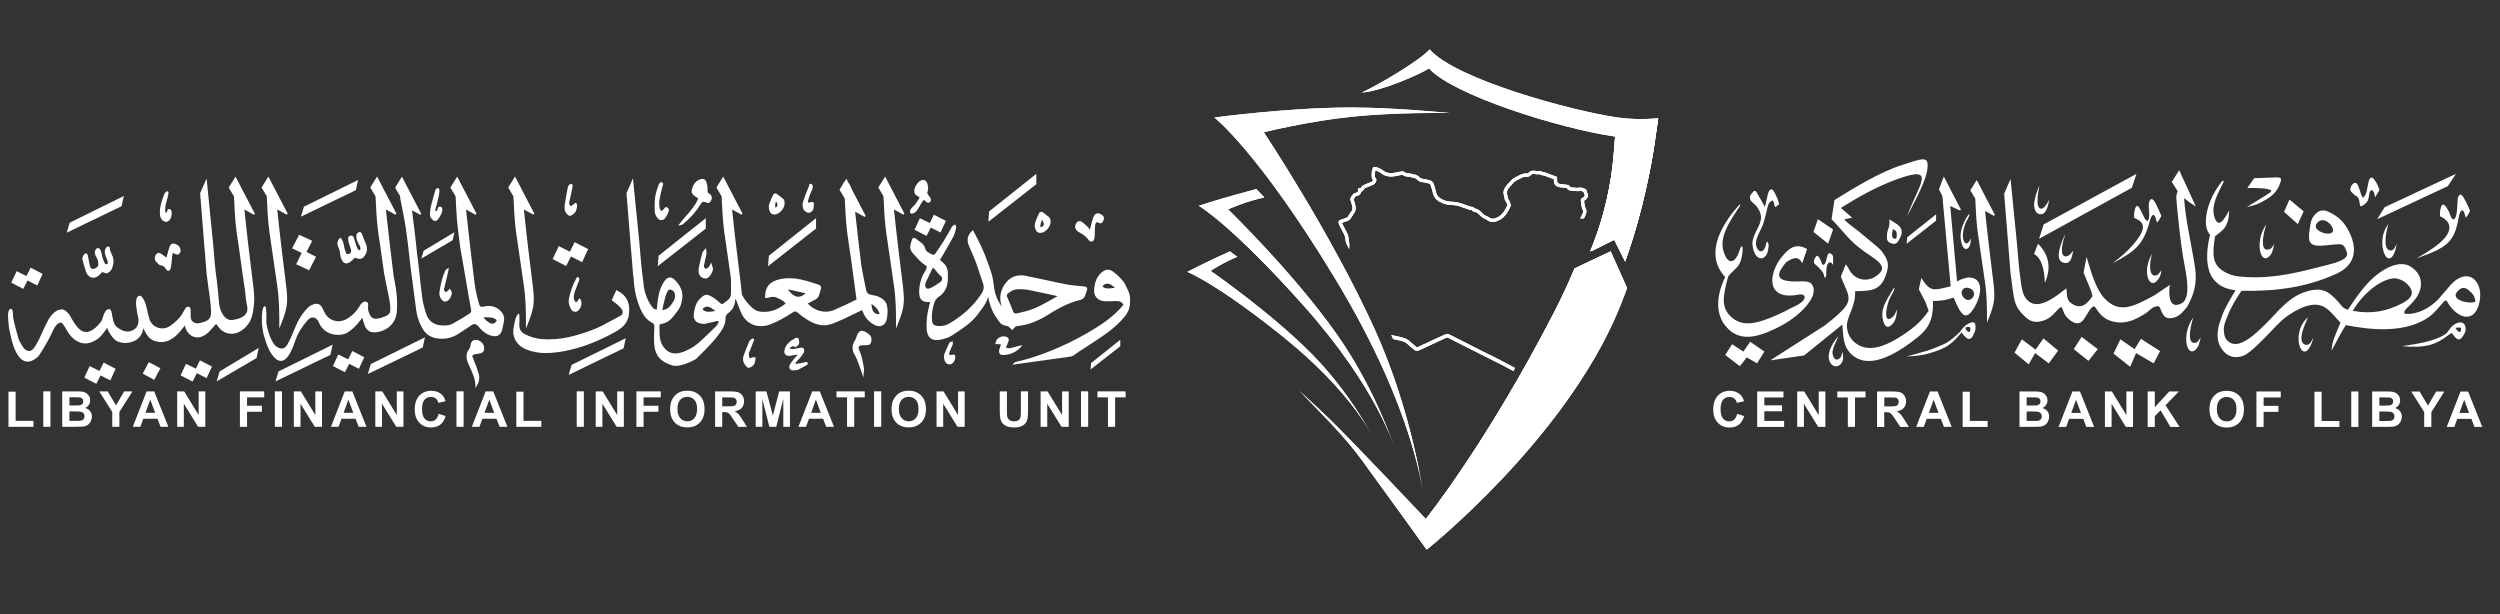
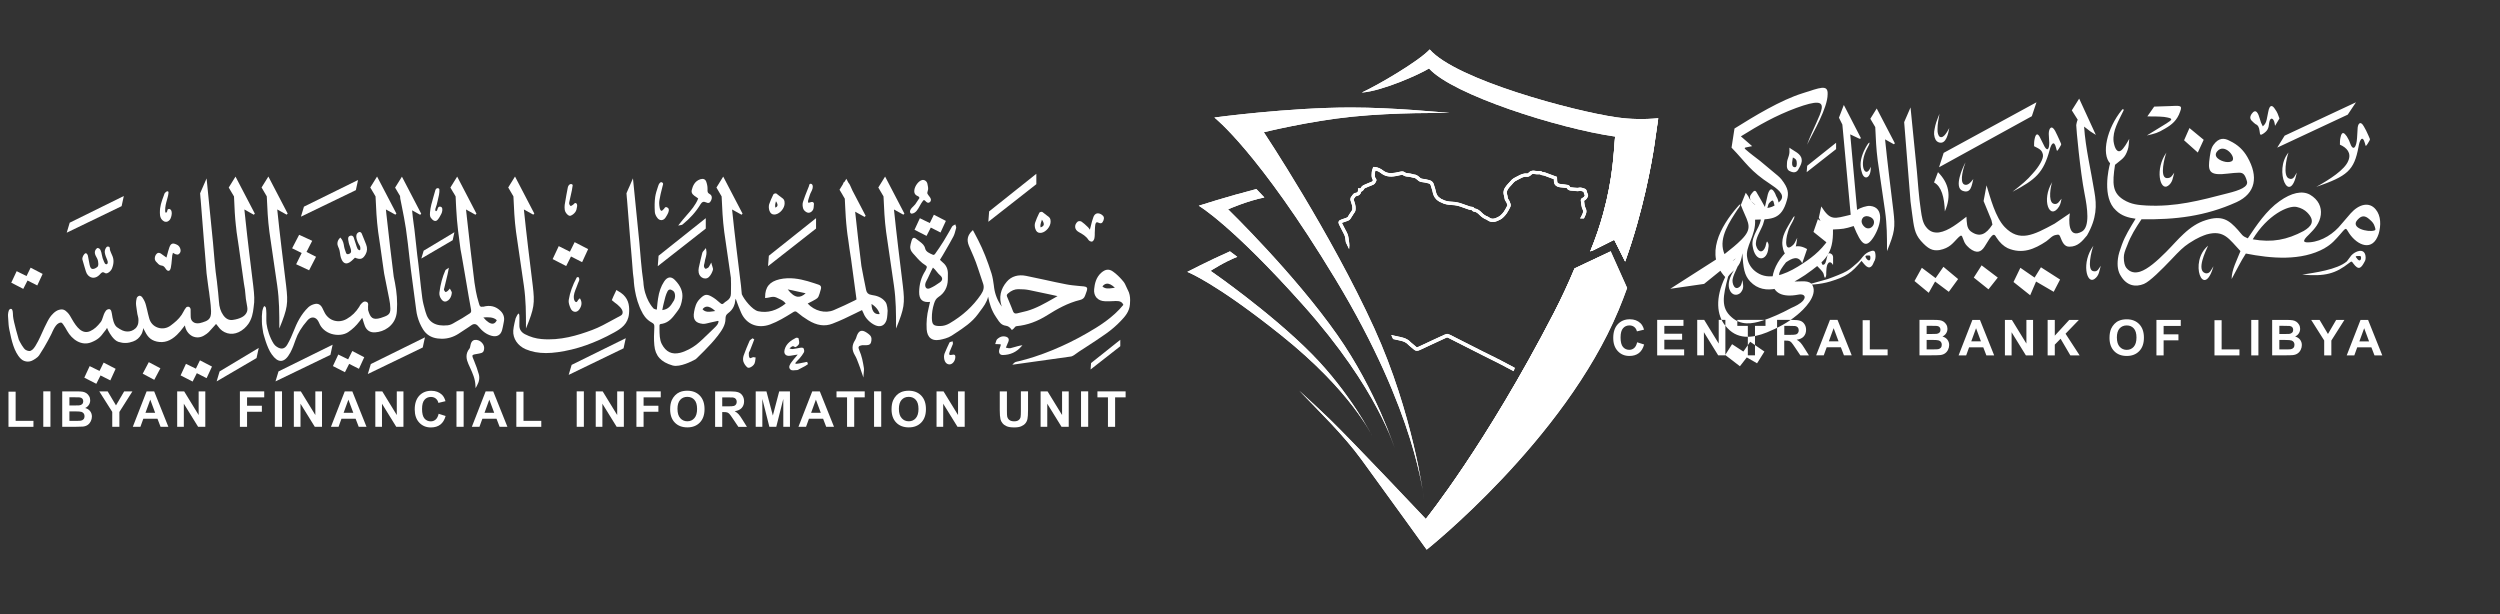
<svg xmlns="http://www.w3.org/2000/svg" xmlns:xlink="http://www.w3.org/1999/xlink" id="Layer_1" viewBox="0 0 849 208.59">
  <rect x="0" y="0" width="849" height="208.59" fill="#333333" stroke="none" />
  <defs>
    <style>.cls-1{fill:none;}.cls-2{fill:url(#linear-gradient);}.cls-3{clip-path:url(#clippath);}.cls-4{mask:url(#mask);}.cls-5{fill:#fff;}.cls-6{fill:#231f20;}.cls-7{clip-path:url(#clippath-1);}.cls-8{clip-path:url(#clippath-4);}.cls-9{clip-path:url(#clippath-3);}.cls-10{clip-path:url(#clippath-2);}.cls-11{clip-path:url(#clippath-7);}.cls-12{clip-path:url(#clippath-8);}.cls-13{clip-path:url(#clippath-6);}.cls-14{clip-path:url(#clippath-5);}.cls-15{clip-path:url(#clippath-9);}.cls-16{clip-path:url(#clippath-14);}.cls-17{clip-path:url(#clippath-13);}.cls-18{clip-path:url(#clippath-12);}.cls-19{clip-path:url(#clippath-10);}.cls-20{clip-path:url(#clippath-15);}.cls-21{clip-path:url(#clippath-17);}.cls-22{clip-path:url(#clippath-16);}.cls-23{clip-path:url(#clippath-19);}.cls-24{clip-path:url(#clippath-11);}.cls-25{clip-path:url(#clippath-18);}.cls-26{fill:url(#linear-gradient-3);}.cls-27{fill:url(#linear-gradient-4);}.cls-28{fill:url(#linear-gradient-2);}.cls-29{isolation:isolate;}.cls-30{mask:url(#mask-3);}.cls-31{mask:url(#mask-2);}.cls-32{mask:url(#mask-1);}</style>
    <clipPath id="clippath">
      <path class="cls-5" d="m534.71,91.16c-2.04,4.91-4.36,9.92-7.01,15.06-23.22,44.92-43.49,70.01-43.49,70.01,0,0-23.99-25.42-32.32-33.57-2.33-2.28-6.35-6.02-10.63-9.97,6.86,7.2,14.85,14.81,21.21,23.53,8.98,12.31,22.03,30.44,22.03,30.44,0,0,46.71-37.1,65.15-81.32,1.03-2.47,2.01-4.99,2.92-7.54l-5.58-12.45-12.27,5.79Z" />
    </clipPath>
    <clipPath id="clippath-1">
      <path class="cls-5" d="m484.21,176.26l-32.32-33.57,32.32,33.57Zm50.51-85.07c-2.04,4.9-4.36,9.92-7.01,15.06-23.22,44.93-43.49,70.02-43.49,70.02,9.19-7.18,16.44-14.37,25.8-26.84,34.21-45.51,36.97-64.02,36.97-64.02l-12.27,5.79Z" />
    </clipPath>
    <clipPath id="clippath-2">
      <rect class="cls-1" x="433.99" y="65.15" width="130.9" height="131.34" transform="translate(74.55 424.12) rotate(-49.3)" />
    </clipPath>
    <linearGradient id="linear-gradient" x1="14.52" y1="423.99" x2="17.37" y2="423.99" gradientTransform="translate(950.16 -11528.13) rotate(-180) scale(27.5 -27.5)" gradientUnits="userSpaceOnUse">
      <stop offset="0" stop-color="#6d6e70" />
      <stop offset=".05" stop-color="#6d6e70" />
      <stop offset=".14" stop-color="#747577" />
      <stop offset=".4" stop-color="#848689" />
      <stop offset=".68" stop-color="#8e9093" />
      <stop offset="1" stop-color="#929497" />
    </linearGradient>
    <mask id="mask" x="315.56" y="-53.05" width="367.75" height="367.75" maskUnits="userSpaceOnUse">
      <rect x="315.56" y="-53.05" width="367.75" height="367.75" />
      <g class="cls-29">
        <rect class="cls-6" x="406.97" y="38.38" width="184.93" height="184.89" />
        <g class="cls-10">
          <rect class="cls-2" x="369.05" y=".44" width="260.77" height="260.77" transform="translate(74.56 424.13) rotate(-49.3)" />
        </g>
      </g>
    </mask>
    <clipPath id="clippath-3">
      <rect class="cls-5" x="315.56" y="-53.05" width="367.75" height="367.75" />
    </clipPath>
    <clipPath id="clippath-4">
      <rect class="cls-5" x="433.98" y="65.15" width="130.9" height="131.35" transform="translate(74.55 424.12) rotate(-49.3)" />
    </clipPath>
    <clipPath id="clippath-5">
      <path class="cls-5" d="m407.11,69.87s11.11,6.48,35.48,33.8c25.72,28.84,30.93,48.5,31.31,49.25-.29-.77-6.5-20.24-19.73-39.13-14.62-20.87-37.12-42.71-37.12-42.71,0,0,6.62-2.9,12.33-4.02l-2.72-2.86c-9.9,2.55-19.54,5.66-19.54,5.66" />
    </clipPath>
    <clipPath id="clippath-6">
      <path class="cls-5" d="m403.22,92.34s9.5,3.59,32.06,21.66c23.8,19.07,30.44,33.7,30.84,34.24-.33-.57-7.72-14.91-20.5-27.88-14.13-14.33-34.51-28.38-34.51-28.38,0,0,4.78-3.12,9.07-4.75l-2.49-1.87c-7.38,3.28-14.47,6.97-14.47,6.97" />
    </clipPath>
    <clipPath id="clippath-7">
      <path class="cls-5" d="m462.47,31.44c7.22-.6,19.66-6.23,22.83-8.19,8,8.93,43.93,20.36,63.19,23.13,0,0-.02.41-.09,1.17-.34,3.6-.57,12.71-3.94,24.95-1.09,3.99-2.53,8.31-4.4,12.86l.92-.33,7.23-3.62,3.7,7.4c1.55-4.31,2.89-8.57,4.04-12.62,4.62-16.29,6.22-29.3,6.22-29.3l.98-6.76c-4.64.48-9.4.4-14.24-.3-14.5-2.08-54.48-12.78-63.38-23.04-3.96,4.2-17.8,12.23-23.05,14.64" />
    </clipPath>
    <clipPath id="clippath-8">
      <path class="cls-5" d="m458.69,36.51c-21.15,0-46.29,3.4-46.29,3.4,0,0,14.85,11.47,41.1,54.85,27.71,45.79,29.82,73.89,30.16,75.01-.21-1.13-3.73-29.22-16.96-58.29-14.62-32.13-37.5-66.57-37.5-66.57,0,0,15.47-3.83,30.24-5.31,14.51-1.46,30.78-1.25,32.88-1.22-2.76-.22-18.82-1.86-33.51-1.87h-.12Z" />
    </clipPath>
    <clipPath id="clippath-9">
      <path class="cls-5" d="m490.72,113.57c-1.12.52-2.24,1.04-3.36,1.55-1.85.86-3.77,1.74-5.66,2.64-.48.23-.6.19-.85-.05-.31-.3-.64-.56-.96-.82-.35-.28-.68-.54-.96-.83-.97-1-2.15-1.36-3.27-1.59-1.09-.23-2.18-.47-3.23-.71l.66,1.39c.77.18,1.54.35,2.32.51,1.09.23,1.95.53,2.65,1.25.34.35.72.65,1.08.94.31.25.6.48.86.73.81.8,1.58.59,2.22.28,1.87-.89,3.79-1.78,5.64-2.63,1.12-.52,2.24-1.03,3.36-1.55.2-.09.29-.09.49,0,4.1,2.09,8.2,4.17,11.67,5.92.78.39,1.56.78,2.35,1.17,1.07.53,2.18,1.08,3.26,1.63.99.5,1.99,1.04,2.96,1.56.66.36,1.32.71,1.98,1.06.03.01.05.03.08.04l.48-1.12c-.66-.35-1.31-.7-1.97-1.05-.97-.52-1.97-1.06-2.97-1.57-1.09-.56-2.2-1.11-3.28-1.64-.78-.39-1.56-.77-2.34-1.16-3.47-1.75-7.57-3.83-11.67-5.92-.27-.14-.53-.21-.8-.21-.24,0-.49.07-.75.19" />
    </clipPath>
    <linearGradient id="linear-gradient-2" x1="4.1" y1="442.15" x2="6.95" y2="442.15" gradientTransform="translate(411.92 6642.42) scale(14.75 -14.75)" gradientUnits="userSpaceOnUse">
      <stop offset="0" stop-color="#6d6e70" />
      <stop offset="0" stop-color="#6d6e70" />
      <stop offset=".11" stop-color="#808183" />
      <stop offset=".41" stop-color="#b6b7b8" />
      <stop offset=".67" stop-color="#dedede" />
      <stop offset=".87" stop-color="#f6f6f6" />
      <stop offset="1" stop-color="#fff" />
    </linearGradient>
    <mask id="mask-1" x="472.42" y="113.39" width="42.08" height="12.67" maskUnits="userSpaceOnUse">
      <rect x="472.42" y="113.39" width="42.08" height="12.67" />
      <g class="cls-29">
        <rect class="cls-6" x="472.42" y="113.39" width="42.08" height="12.67" />
        <rect class="cls-28" x="472.42" y="113.39" width="42.08" height="12.67" />
      </g>
    </mask>
    <clipPath id="clippath-10">
      <rect class="cls-5" x="472.42" y="113.39" width="42.08" height="12.67" />
    </clipPath>
    <clipPath id="clippath-11">
      <rect class="cls-5" x="472.42" y="113.39" width="42.08" height="12.67" />
    </clipPath>
    <clipPath id="clippath-12">
      <path class="cls-5" d="m466.19,57.14c-.03.12-.07.24-.12.35-.11.31-.23.66-.24,1.05,0,.13-.02.27-.02.41-.05.67-.1,1.49.44,2.21,0,0,0,0,0,0-.15.32-.24.47-.44.55-1.02.39-2.02.83-2.78,1.17-.27.13-.62.39-.78.73-.15.34-.26.37-.47.36l-.61-.04v.62c.02.66-.26.84-.69.91-.37.06-.88.21-1.19.78-.09.17-.2.32-.31.44-.6.64-.37,1.35-.29,1.58l.1.3c.26.79.51,1.53.46,2.31,0,.17-.03.41-.08.49-.17.28-.36.54-.55.83-.28.41-.58.83-.81,1.29-.15.28-.33.41-.77.54-.4.12-.79.26-1.17.4-.16.06-.32.12-.48.18-.29.11-.62.26-.77.59-.15.34-.04.67.07.95.11.24.23.47.35.7.1.19.19.37.27.55.18.4.39.78.6,1.16.44.81.86,1.56.95,2.43.03.31.08.62.12.93.02.13.03.24.05.37l1.14,2.38c.05-.42.09-.85.09-1.29,0-.56-.08-1.1-.16-1.63-.04-.3-.09-.58-.11-.87-.11-1.1-.61-2-1.09-2.87-.2-.37-.4-.72-.56-1.08-.1-.21-.21-.41-.31-.6-.11-.21-.21-.41-.31-.62h0s.02-.02.03-.02c.17-.06.33-.12.5-.18.38-.14.73-.27,1.1-.38.55-.16,1.1-.41,1.46-1.1.21-.39.47-.77.74-1.17.2-.29.4-.58.59-.89.2-.33.22-.7.24-1.02.06-.99-.23-1.87-.51-2.72l-.1-.29c-.09-.29-.05-.36.04-.45.18-.2.35-.43.48-.68.05-.09.1-.15.37-.2.9-.15,1.47-.7,1.62-1.53.45-.12.78-.45,1.02-.98.02-.03.1-.11.2-.15.74-.33,1.72-.76,2.72-1.14.62-.24.88-.74,1.05-1.11.03-.06.06-.13.1-.19.19-.35.01-.74-.15-.93-.34-.39-.33-.83-.28-1.52,0-.15.02-.31.02-.46,0-.19.08-.42.17-.66.63.11,1.24.41,1.93.94,1.35,1.03,2.92,1.33,4.96.93l.37-.07c.49-.09,1-.19,1.5-.32.31-.08.43-.02.52.05.64.48,1.39.53,1.93.56.29.02.6.1.92.18.15.04.3.08.45.11.06.03.17.07.32.07.49,0,.82.27,1.32.71.07.06.15.13.22.19.38.33.8.51,1.34.57.65.09,1.5.21,2.31.46.23.07.52.23.61.56.09.31.19.62.28.91.15.46.29.89.38,1.33.16.8.46,1.82,1.32,2.64.31.28.63.5.95.71l.03.02c.14.09.28.14.39.18.06.02.12.05.15.06,1.23.7,2.52.85,3.75.91,1.12.05,2.16.26,3.1.62.77.3,1.57.56,2.33.82l.42.14c.28.09.54.13.78.13.04,0,.07,0,.09,0,0,0,0,0,0,.01.14.28.49.52.81.54.72.07,1.21.5,1.83,1.12.8.79,1.61,1.32,2.46,1.61,1.03.87,2.33,1.01,3.67.39l.07-.03c.56-.25,1.19-.54,1.7-.99.5-.44.98-.98,1.39-1.59.45-.67.81-1.38,1.16-2.07.17-.34.21-.78.09-1.12l-.05-.13c-.16-.47-.34-1.01-.74-1.5-.1-.12-.15-.42-.18-.68-.02-.15-.05-.32-.08-.48-.03-.11-.05-.22-.09-.33-.06-.24-.12-.47-.12-.66.03-.9.6-1.53,1.27-2.26.11-.12.22-.24.33-.36.05-.06.11-.12.16-.18.12-.13.24-.25.35-.41.41-.56,1.05-.88,1.73-1.22.17-.09.35-.17.51-.26.79-.42,1.53-.82,2.39-.71.78.1,1.29-.41,1.6-.71.28-.28.57-.32,1.2-.19.38.08.74.07,1.1.07.13,0,.26,0,.39,0,.07,0,.13,0,.19-.01.37.28.77.33,1.1.38.11.01.21.03.3.05.07.01.16.05.25.09l.11.04c.83.31,1.67.62,2.53.94l.44.17v.08c0,.43.02.93.18,1.42.17.53.79.95,1.29,1.11.44.13.89.18,1.32.21.18.02.35.03.52.05.1.01.2.03.3.04.31.04.59.08.87.13.11.66,1.15.82,1.16.82.76.1,1.56.17,2.38.21.23.01.44-.03.62-.07.14-.03.28-.06.37-.05.32.04.64.16.99.28.03.01.07.03.1.04.03.08.05.17.07.27.03.12.06.24.09.37.05.14.11.27.17.39.03.06.07.14.09.19-.11.29-.32.64-.72.8-.56.23-.76.65-.6,1.26.03.14.04.31.05.49,0,.19.02.39.07.6.02.09.03.18.05.27.08.44.17.93.41,1.37.35.62.14,1.09-.24,1.88-.06.13-.13.26-.18.39-.12.26-.28.52-.45.79h1.32c.06-.11.11-.21.16-.32.06-.12.11-.24.17-.36.38-.79.86-1.77.21-2.93-.15-.28-.21-.64-.29-1.02-.02-.1-.03-.2-.05-.29-.03-.13-.04-.29-.05-.44,0-.21-.03-.44-.08-.67.6-.27,1.07-.81,1.31-1.53.13-.37-.04-.72-.17-.98-.04-.09-.08-.18-.1-.23-.03-.09-.05-.18-.07-.29-.03-.14-.07-.28-.12-.43-.07-.23-.26-.51-.56-.61-.07-.02-.15-.05-.22-.08-.39-.14-.79-.28-1.22-.34-.27-.04-.52.01-.74.06-.13.03-.26.05-.35.05-.79-.04-1.55-.1-2.28-.2-.06,0-.16-.04-.23-.07-.09-.31-.31-.62-.83-.73-.33-.07-.66-.11-.98-.15-.1-.01-.19-.03-.29-.04-.19-.02-.38-.04-.57-.06-.39-.03-.76-.07-1.08-.17-.26-.08-.51-.28-.54-.37-.11-.33-.12-.72-.13-1.1,0-.16,0-.33-.02-.49l-.03-.36-1.14-.42c-.86-.32-1.7-.63-2.53-.94l-.09-.04c-.13-.05-.27-.11-.43-.14-.13-.03-.26-.04-.38-.06-.31-.05-.49-.07-.62-.2-.24-.25-.56-.21-.73-.18-.02,0-.05,0-.07,0-.14,0-.29,0-.43,0-.3,0-.59.01-.83-.04-.71-.15-1.52-.22-2.24.48-.29.29-.47.42-.66.4-1.22-.15-2.2.37-3.07.83-.16.09-.32.17-.49.25-.76.38-1.55.78-2.14,1.56-.07.1-.16.19-.26.3-.07.07-.13.14-.19.21-.11.11-.21.23-.32.35-.71.78-1.52,1.68-1.56,2.99-.01.36.08.69.16.98.03.1.05.19.07.29.02.12.04.25.07.39.06.41.13.87.42,1.24.27.33.4.7.54,1.14l.05.14s0,.17-.03.25c-.33.65-.67,1.33-1.08,1.94-.36.53-.76.99-1.2,1.37-.39.34-.91.58-1.42.81l-.08.04c-.95.43-1.79.35-2.47-.25-.1-.09-.21-.15-.32-.18-.7-.23-1.37-.67-2.06-1.35-.58-.58-1.31-1.3-2.46-1.43-.33-.58-.89-.57-1.08-.57-.12,0-.26-.03-.41-.08l-.42-.14c-.76-.25-1.53-.52-2.28-.8-1.06-.4-2.21-.64-3.45-.7-1.08-.05-2.23-.18-3.24-.76-.11-.07-.23-.11-.32-.14-.06-.03-.13-.05-.15-.07l-.03-.02c-.3-.19-.57-.39-.8-.6-.5-.47-.8-1.08-.99-2.03-.1-.51-.26-.99-.41-1.46-.1-.29-.19-.57-.27-.86-.17-.64-.67-1.13-1.37-1.35-.89-.28-1.81-.41-2.5-.5-.32-.04-.53-.13-.74-.31-.07-.06-.14-.12-.2-.18-.49-.43-1.1-.96-2-.99-.03-.01-.08-.03-.13-.04-.15-.03-.28-.07-.42-.11-.37-.1-.74-.19-1.14-.22-.55-.04-.97-.08-1.32-.34-.42-.32-.91-.39-1.5-.24-.46.12-.92.21-1.41.3l-.37.07c-1.72.33-2.97.11-4.06-.72-.65-.49-1.65-1.16-2.99-1.22l-.45-.02-.12.44Z" />
    </clipPath>
    <clipPath id="clippath-13">
-       <rect class="cls-1" x="454.03" y="55.29" width="85.84" height="30.76" transform="translate(-2.07 16.54) rotate(-1.9)" />
-     </clipPath>
+       </clipPath>
    <linearGradient id="linear-gradient-3" x1="9.91" y1="438.18" x2="12.77" y2="438.18" gradientTransform="translate(159.81 13097.25) scale(29.73 -29.73)" xlink:href="#linear-gradient-2" />
    <mask id="mask-2" x="452.42" y="50.99" width="89.05" height="39.37" maskUnits="userSpaceOnUse">
      <rect x="452.42" y="50.99" width="89.05" height="39.36" />
      <g class="cls-29">
        <rect class="cls-6" x="453.54" y="53.87" width="86.82" height="33.59" />
        <g class="cls-17">
          <rect class="cls-26" x="453" y="52.44" width="87.88" height="36.46" transform="translate(-2.08 16.56) rotate(-1.91)" />
        </g>
      </g>
    </mask>
    <clipPath id="clippath-14">
      <rect class="cls-5" x="452.42" y="50.99" width="89.05" height="39.36" />
    </clipPath>
    <clipPath id="clippath-15">
      <rect class="cls-5" x="454.03" y="55.3" width="85.84" height="30.76" transform="translate(-2.07 16.54) rotate(-1.9)" />
    </clipPath>
    <clipPath id="clippath-16">
      <path class="cls-5" d="m548.48,46.38s-.02.4-.1,1.17c-.34,3.59-.56,12.71-3.94,24.95-1.1,3.99-2.53,8.31-4.41,12.86l.92-.32,7.23-3.62,3.7,7.4c1.55-4.32,2.89-8.57,4.05-12.62,4.62-16.29,6.22-29.3,6.22-29.3l.95-6.57-14.62,6.04Z" />
    </clipPath>
    <clipPath id="clippath-17">
      <rect class="cls-1" x="525.2" y="47.28" width="52.74" height="34.58" transform="translate(349.46 581.83) rotate(-75.33)" />
    </clipPath>
    <linearGradient id="linear-gradient-4" x1="27.21" y1="445.23" x2="30.06" y2="445.23" gradientTransform="translate(194.74 5626.78) scale(12.49 -12.49)" gradientUnits="userSpaceOnUse">
      <stop offset="0" stop-color="#6d6e70" />
      <stop offset=".05" stop-color="#6d6e70" />
      <stop offset=".11" stop-color="#7f8082" />
      <stop offset=".24" stop-color="#a6a7a8" />
      <stop offset=".38" stop-color="#c6c6c7" />
      <stop offset=".52" stop-color="#dfdfe0" />
      <stop offset=".66" stop-color="#f1f1f1" />
      <stop offset=".82" stop-color="#fbfbfb" />
      <stop offset="1" stop-color="#fff" />
    </linearGradient>
    <mask id="mask-3" x="513.53" y="23.22" width="76.08" height="82.71" maskUnits="userSpaceOnUse">
      <rect x="513.53" y="23.22" width="76.08" height="82.71" />
      <g class="cls-29">
        <rect class="cls-6" x="528.17" y="34.68" width="46.8" height="59.78" />
        <g class="cls-21">
          <rect class="cls-27" x="516.74" y="34.37" width="69.68" height="60.41" transform="translate(349.49 581.84) rotate(-75.34)" />
        </g>
      </g>
    </mask>
    <clipPath id="clippath-18">
      <rect class="cls-5" x="513.53" y="23.22" width="76.08" height="82.7" />
    </clipPath>
    <clipPath id="clippath-19">
      <rect class="cls-5" x="525.2" y="47.28" width="52.74" height="34.58" transform="translate(349.47 581.83) rotate(-75.34)" />
    </clipPath>
  </defs>
  <path class="cls-5" d="m534.71,91.16c-2.04,4.91-4.36,9.92-7.01,15.06-23.22,44.92-43.49,70.01-43.49,70.01,0,0-23.99-25.42-32.32-33.57-2.33-2.28-6.35-6.02-10.63-9.97,6.86,7.2,14.85,14.81,21.21,23.53,8.98,12.31,22.03,30.44,22.03,30.44,0,0,46.71-37.1,65.15-81.32,1.03-2.47,2.01-4.99,2.92-7.54l-5.58-12.45-12.27,5.79Z" />
  <g class="cls-3">
    <rect class="cls-5" x="441.26" y="85.37" width="111.3" height="101.3" />
  </g>
  <path class="cls-5" d="m484.21,176.26l-32.32-33.57,32.32,33.57Zm50.51-85.07c-2.04,4.9-4.36,9.92-7.01,15.06-23.22,44.93-43.49,70.02-43.49,70.02,9.19-7.18,16.44-14.37,25.8-26.84,34.21-45.51,36.97-64.02,36.97-64.02l-12.27,5.79Z" />
  <g class="cls-7">
    <g class="cls-4">
      <rect class="cls-5" x="315.56" y="-53.05" width="367.75" height="367.75" />
      <g class="cls-9">
        <rect class="cls-5" x="433.98" y="65.15" width="130.9" height="131.35" transform="translate(74.55 424.12) rotate(-49.3)" />
        <g class="cls-8">
          <rect class="cls-5" x="369.05" y=".44" width="260.77" height="260.77" transform="translate(74.55 424.13) rotate(-49.3)" />
        </g>
      </g>
    </g>
  </g>
  <path class="cls-5" d="m407.11,69.87s11.11,6.48,35.48,33.8c25.72,28.84,30.93,48.5,31.31,49.25-.29-.77-6.5-20.24-19.73-39.13-14.62-20.87-37.12-42.71-37.12-42.71,0,0,6.62-2.9,12.33-4.02l-2.72-2.86c-9.9,2.55-19.54,5.66-19.54,5.66" />
  <g class="cls-14">
    <rect class="cls-5" x="387.02" y="53.05" width="106.96" height="111.04" transform="translate(24.76 290.18) rotate(-37.44)" />
  </g>
  <path class="cls-5" d="m403.22,92.34s9.5,3.59,32.06,21.66c23.8,19.07,30.44,33.7,30.84,34.24-.33-.57-7.72-14.91-20.5-27.88-14.13-14.33-34.51-28.38-34.51-28.38,0,0,4.78-3.12,9.07-4.75l-2.49-1.87c-7.38,3.28-14.47,6.97-14.47,6.97" />
  <g class="cls-13">
    <rect class="cls-5" x="390.88" y="73.02" width="87.58" height="87.57" transform="translate(11.53 270.21) rotate(-34.97)" />
  </g>
  <path class="cls-5" d="m462.47,31.44c7.22-.6,19.66-6.23,22.83-8.19,8,8.93,43.93,20.36,63.19,23.13,0,0-.02.41-.09,1.17-.34,3.6-.57,12.71-3.94,24.95-1.09,3.99-2.53,8.31-4.4,12.86l.92-.33,7.23-3.62,3.7,7.4c1.55-4.31,2.89-8.57,4.04-12.62,4.62-16.29,6.22-29.3,6.22-29.3l.98-6.76c-4.64.48-9.4.4-14.24-.3-14.5-2.08-54.48-12.78-63.38-23.04-3.96,4.2-17.8,12.23-23.05,14.64" />
  <g class="cls-11">
    <rect class="cls-5" x="462.48" y="-6.45" width="100.64" height="118.51" transform="translate(297.4 521.16) rotate(-71.18)" />
  </g>
  <path class="cls-5" d="m458.69,36.51c-21.15,0-46.29,3.4-46.29,3.4,0,0,14.85,11.47,41.1,54.85,27.71,45.79,29.82,73.89,30.16,75.01-.21-1.13-3.73-29.22-16.96-58.29-14.62-32.13-37.5-66.57-37.5-66.57,0,0,15.47-3.83,30.24-5.31,14.51-1.46,30.78-1.25,32.88-1.22-2.76-.22-18.82-1.86-33.51-1.87h-.12Z" />
  <g class="cls-12">
    <rect class="cls-5" x="383.77" y="25.45" width="137.18" height="155.39" transform="translate(11.57 247.96) rotate(-31.03)" />
  </g>
  <path class="cls-5" d="m490.72,113.57c-1.12.52-2.24,1.04-3.36,1.55-1.85.86-3.77,1.74-5.66,2.64-.48.23-.6.19-.85-.05-.31-.3-.64-.56-.96-.82-.35-.28-.68-.54-.96-.83-.97-1-2.15-1.36-3.27-1.59-1.09-.23-2.18-.47-3.23-.71l.66,1.39c.77.18,1.54.35,2.32.51,1.09.23,1.95.53,2.65,1.25.34.35.72.65,1.08.94.31.25.6.48.86.73.81.8,1.58.59,2.22.28,1.87-.89,3.79-1.78,5.64-2.63,1.12-.52,2.24-1.03,3.36-1.55.2-.09.29-.09.49,0,4.1,2.09,8.2,4.17,11.67,5.92.78.39,1.56.78,2.35,1.17,1.07.53,2.18,1.08,3.26,1.63.99.5,1.99,1.04,2.96,1.56.66.36,1.32.71,1.98,1.06.03.01.05.03.08.04l.48-1.12c-.66-.35-1.31-.7-1.97-1.05-.97-.52-1.97-1.06-2.97-1.57-1.09-.56-2.2-1.11-3.28-1.64-.78-.39-1.56-.77-2.34-1.16-3.47-1.75-7.57-3.83-11.67-5.92-.27-.14-.53-.21-.8-.21-.24,0-.49.07-.75.19" />
  <g class="cls-15">
    <g class="cls-32">
      <rect class="cls-5" x="472.42" y="113.39" width="42.08" height="12.67" />
      <g class="cls-19">
        <rect class="cls-5" x="472.42" y="113.39" width="42.08" height="12.67" />
        <g class="cls-24">
          <rect class="cls-5" x="472.42" y="113.39" width="42.08" height="12.67" />
        </g>
      </g>
    </g>
  </g>
  <path class="cls-5" d="m466.19,57.14c-.03.12-.07.24-.12.35-.11.31-.23.66-.24,1.05,0,.13-.02.27-.02.41-.05.67-.1,1.49.44,2.21,0,0,0,0,0,0-.15.32-.24.47-.44.55-1.02.39-2.02.83-2.78,1.17-.27.13-.62.39-.78.73-.15.34-.26.37-.47.36l-.61-.04v.62c.02.66-.26.84-.69.91-.37.06-.88.21-1.19.78-.09.17-.2.32-.31.44-.6.64-.37,1.35-.29,1.58l.1.3c.26.79.51,1.53.46,2.31,0,.17-.03.41-.08.49-.17.28-.36.54-.55.83-.28.41-.58.83-.81,1.29-.15.28-.33.41-.77.54-.4.12-.79.26-1.17.4-.16.06-.32.12-.48.18-.29.11-.62.26-.77.59-.15.34-.04.67.07.95.11.24.23.47.35.7.1.19.19.37.27.55.18.4.39.78.6,1.16.44.81.86,1.56.95,2.43.03.31.08.62.12.93.02.13.03.24.05.37l1.14,2.38c.05-.42.09-.85.09-1.29,0-.56-.08-1.1-.16-1.63-.04-.3-.09-.58-.11-.87-.11-1.1-.61-2-1.09-2.87-.2-.37-.4-.72-.56-1.08-.1-.21-.21-.41-.31-.6-.11-.21-.21-.41-.31-.62h0s.02-.02.03-.02c.17-.06.33-.12.5-.18.38-.14.73-.27,1.1-.38.55-.16,1.1-.41,1.46-1.1.21-.39.47-.77.74-1.17.2-.29.4-.58.59-.89.2-.33.22-.7.24-1.02.06-.99-.23-1.87-.51-2.72l-.1-.29c-.09-.29-.05-.36.04-.45.18-.2.35-.43.48-.68.05-.09.1-.15.37-.2.9-.15,1.47-.7,1.62-1.53.45-.12.78-.45,1.02-.98.02-.03.1-.11.2-.15.74-.33,1.72-.76,2.72-1.14.62-.24.88-.74,1.05-1.11.03-.06.06-.13.1-.19.19-.35.01-.74-.15-.93-.34-.39-.33-.83-.28-1.52,0-.15.02-.31.02-.46,0-.19.08-.42.17-.66.63.11,1.24.41,1.93.94,1.35,1.03,2.92,1.33,4.96.93l.37-.07c.49-.09,1-.19,1.5-.32.31-.08.43-.02.52.05.64.48,1.39.53,1.93.56.29.02.6.1.92.18.15.04.3.08.45.11.06.03.17.07.32.07.49,0,.82.27,1.32.71.07.06.15.13.22.19.38.33.8.51,1.34.57.65.09,1.5.21,2.31.46.23.07.52.23.61.56.09.31.19.62.28.91.15.46.29.89.38,1.33.16.8.46,1.82,1.32,2.64.31.28.63.5.95.71l.03.02c.14.09.28.14.39.18.06.02.12.05.15.06,1.23.7,2.52.85,3.75.91,1.12.05,2.16.26,3.1.62.77.3,1.57.56,2.33.82l.42.14c.28.09.54.13.78.13.04,0,.07,0,.09,0,0,0,0,0,0,.01.14.28.49.52.81.54.72.07,1.21.5,1.83,1.12.8.79,1.61,1.32,2.46,1.61,1.03.87,2.33,1.01,3.67.39l.07-.03c.56-.25,1.19-.54,1.7-.99.5-.44.98-.98,1.39-1.59.45-.67.81-1.38,1.16-2.07.17-.34.21-.78.09-1.12l-.05-.13c-.16-.47-.34-1.01-.74-1.5-.1-.12-.15-.42-.18-.68-.02-.15-.05-.32-.08-.48-.03-.11-.05-.22-.09-.33-.06-.24-.12-.47-.12-.66.03-.9.6-1.53,1.27-2.26.11-.12.22-.24.33-.36.05-.06.11-.12.16-.18.12-.13.24-.25.35-.41.41-.56,1.05-.88,1.73-1.22.17-.09.35-.17.51-.26.79-.42,1.53-.82,2.39-.71.78.1,1.29-.41,1.6-.71.28-.28.57-.32,1.2-.19.38.08.74.07,1.1.07.13,0,.26,0,.39,0,.07,0,.13,0,.19-.01.37.28.77.33,1.1.38.11.01.21.03.3.05.07.01.16.05.25.09l.11.04c.83.31,1.67.62,2.53.94l.44.17v.08c0,.43.02.93.18,1.42.17.53.79.95,1.29,1.11.44.13.89.18,1.32.21.18.02.35.03.52.05.1.01.2.03.3.04.31.04.59.08.87.13.11.66,1.15.82,1.16.82.76.1,1.56.17,2.38.21.23.01.44-.03.62-.07.14-.03.28-.06.37-.05.32.04.64.16.99.28.03.01.07.03.1.04.03.08.05.17.07.27.03.12.06.24.09.37.05.14.11.27.17.39.03.06.07.14.09.19-.11.29-.32.64-.72.8-.56.23-.76.65-.6,1.26.03.14.04.31.05.49,0,.19.02.39.07.6.02.09.03.18.05.27.08.44.17.93.41,1.37.35.62.14,1.09-.24,1.88-.06.13-.13.26-.18.39-.12.26-.28.52-.45.79h1.32c.06-.11.11-.21.16-.32.06-.12.11-.24.17-.36.38-.79.86-1.77.21-2.93-.15-.28-.21-.64-.29-1.02-.02-.1-.03-.2-.05-.29-.03-.13-.04-.29-.05-.44,0-.21-.03-.44-.08-.67.6-.27,1.07-.81,1.31-1.53.13-.37-.04-.72-.17-.98-.04-.09-.08-.18-.1-.23-.03-.09-.05-.18-.07-.29-.03-.14-.07-.28-.12-.43-.07-.23-.26-.51-.56-.61-.07-.02-.15-.05-.22-.08-.39-.14-.79-.28-1.22-.34-.27-.04-.52.01-.74.06-.13.03-.26.05-.35.05-.79-.04-1.55-.1-2.28-.2-.06,0-.16-.04-.23-.07-.09-.31-.31-.62-.83-.73-.33-.07-.66-.11-.98-.15-.1-.01-.19-.03-.29-.04-.19-.02-.38-.04-.57-.06-.39-.03-.76-.07-1.08-.17-.26-.08-.51-.28-.54-.37-.11-.33-.12-.72-.13-1.1,0-.16,0-.33-.02-.49l-.03-.36-1.14-.42c-.86-.32-1.7-.63-2.53-.94l-.09-.04c-.13-.05-.27-.11-.43-.14-.13-.03-.26-.04-.38-.06-.31-.05-.49-.07-.62-.2-.24-.25-.56-.21-.73-.18-.02,0-.05,0-.07,0-.14,0-.29,0-.43,0-.3,0-.59.01-.83-.04-.71-.15-1.52-.22-2.24.48-.29.29-.47.42-.66.4-1.22-.15-2.2.37-3.07.83-.16.09-.32.17-.49.25-.76.38-1.55.78-2.14,1.56-.07.1-.16.19-.26.3-.07.07-.13.14-.19.21-.11.11-.21.23-.32.35-.71.78-1.52,1.68-1.56,2.99-.01.36.08.69.16.98.03.1.05.19.07.29.02.12.04.25.07.39.06.41.13.87.42,1.24.27.33.4.7.54,1.14l.05.14s0,.17-.03.25c-.33.65-.67,1.33-1.08,1.94-.36.53-.76.99-1.2,1.37-.39.34-.91.58-1.42.81l-.08.04c-.95.43-1.79.35-2.47-.25-.1-.09-.21-.15-.32-.18-.7-.23-1.37-.67-2.06-1.35-.58-.58-1.31-1.3-2.46-1.43-.33-.58-.89-.57-1.08-.57-.12,0-.26-.03-.41-.08l-.42-.14c-.76-.25-1.53-.52-2.28-.8-1.06-.4-2.21-.64-3.45-.7-1.08-.05-2.23-.18-3.24-.76-.11-.07-.23-.11-.32-.14-.06-.03-.13-.05-.15-.07l-.03-.02c-.3-.19-.57-.39-.8-.6-.5-.47-.8-1.08-.99-2.03-.1-.51-.26-.99-.41-1.46-.1-.29-.19-.57-.27-.86-.17-.64-.67-1.13-1.37-1.35-.89-.28-1.81-.41-2.5-.5-.32-.04-.53-.13-.74-.31-.07-.06-.14-.12-.2-.18-.49-.43-1.1-.96-2-.99-.03-.01-.08-.03-.13-.04-.15-.03-.28-.07-.42-.11-.37-.1-.74-.19-1.14-.22-.55-.04-.97-.08-1.32-.34-.42-.32-.91-.39-1.5-.24-.46.12-.92.21-1.41.3l-.37.07c-1.72.33-2.97.11-4.06-.72-.65-.49-1.65-1.16-2.99-1.22l-.45-.02-.12.44Z" />
  <g class="cls-18">
    <g class="cls-31">
      <rect class="cls-5" x="452.42" y="50.99" width="89.05" height="39.36" />
      <g class="cls-16">
        <rect class="cls-5" x="454.03" y="55.3" width="85.84" height="30.76" transform="translate(-2.07 16.54) rotate(-1.9)" />
        <g class="cls-20">
          <rect class="cls-5" x="453" y="52.44" width="87.88" height="36.46" transform="translate(-2.08 16.56) rotate(-1.91)" />
        </g>
      </g>
    </g>
  </g>
  <path class="cls-5" d="m548.48,46.38s-.02.4-.1,1.17c-.34,3.59-.56,12.71-3.94,24.95-1.1,3.99-2.53,8.31-4.41,12.86l.92-.32,7.23-3.62,3.7,7.4c1.55-4.32,2.89-8.57,4.05-12.62,4.62-16.29,6.22-29.3,6.22-29.3l.95-6.57-14.62,6.04Z" />
  <g class="cls-22">
    <g class="cls-30">
      <rect class="cls-5" x="513.53" y="23.22" width="76.08" height="82.7" />
      <g class="cls-25">
        <rect class="cls-5" x="525.2" y="47.28" width="52.74" height="34.58" transform="translate(349.47 581.83) rotate(-75.34)" />
        <g class="cls-23">
          <rect class="cls-5" x="516.73" y="34.37" width="69.68" height="60.41" transform="translate(349.49 581.84) rotate(-75.34)" />
        </g>
      </g>
    </g>
  </g>
-   <path class="cls-5" d="m585.9,110.55c3.83,4.99,9.15,4.33,14.15,2.33,3.66-1.5,7.16-3.33,10.15-5.83,2.5-2,7.16-6.66,5.33-10.15-1.17-2-3.66-1.16-6.83-1.33-6.66-.33-4.66-3.33-2.17-6.49,2-1.33,4.16-2.5,5.5.33l1.66-4.83c-3.99-2.33-6.32,0-8.32,2.33-4.83,5.66-5.99,15.31,5.33,13.15,1.5-.33,2.99.33,1.66,2-1,1.17-2.83,2-4,2.5-3.33,1.83-7.16,3.5-9.82,4.33-3.67,1.16-7.33,1.66-10.49-1.17-3.66-3.16-3-6.99-1.17-13.81.33-.5.66-.83,1-1.17,2.16-2.16,3.33-2.66,3.83-6.82.33-2.33-.17-3.5-1.17-.33-1,3.16-3.5,4.99-5.16,0-1.67-4.99,2-10.32,4.83-14.65.66-.67,1.5-2.66-.17-.67-5.82,6.66-11.15,16.32-4.16,23.81-3.5,7.16-2.83,12.98,0,16.48m10.82-40.29c1.83,2.67,1.83,4.33-.17,7.99-.83,1.67-1.67,3.49-1.33,5.33.83,5.66,4.99,5.16,5.33.67.17-.83.17-1.5-.33-2.17-.33-.33-.5,1.33-.66,1.67-.83,2.33-2.5,2-3.16-.33-.5-2.17,1.5-4.99,2.33-7.16.83-2.5,1.33-5.33,1.83-6.83.17-.5.67-.83,1-1.17.5-.33.66-.17.83.5l.17.67c.33,1.16.17,1,1.16.33.67-.5.5-.33.33-1-.17-.83-.33-1.33-.83-2.16l-.33-.83c-1-2-1.83-2-2.5.17-.33,1.5-.67,2.83-1,4.33-.83-1.5-1.66-2.99-2.66-4.66-.33-.66-.66-1.17-1.33-.5-.66.83-1.33,1.33-1,2.5.17,1,1.17,1.16,2.33,2.66m-2.33,45.78l-2.33,3.33-3.83-2.5-2.33,3.66,4.99,3.83,2.33-3,3.49,2,2.5-3.99-4.83-3.33Zm27.8-29.63c-2.33-2-1.33,3.66-3.16,3.49-.17,0-.17-.17-.33-.5-.33-1-.83-2.33-1.5-2.5-.33-.17-.33,0-.66.5-.33.5-.66,1-.5,1.5,0,.5.33.83,1,1.33.83.83,1.83,1.83,2.17,2.5.17.33.17.67.33,1.17.17.66.5.5.66-.5,0-1,0-3.33.66-4,.33-.5,1-.5,1.5.33.17.33.17.5.17-.33v-2.17q0-.33-.33-.83m.33-8.49l-5.16-3.5-1.5,4.33,4.99,4,1.67-4.83Zm33.96,24.3c3.33-.17,3.83-.17,6.99-1.17,2.66,6.5,4.16,7.83,6.83,3.67,2.66-4.33,3.49-9.99-1.17-10.49-1.16-.17-3.49.66-4.5,1.33l-2.33-25.64,3.16,1.5.5-.17-5.83-11.32-1.66,4.33,1.16,2.33,2.83,30.63c-5.66,1.33-6.83,2.17-9.99-2.83l-.83,3.83,2.33,4.49,1,2.83c-2.83,4.16-6.16,6.66-10.49,9.32-4.66,2.83-9.82,4.66-13.82,2-1.83-1.17-3-3-3.33-4.99-.83-3.83,3-7.49,2.66-12.98,5.66-.17,8.99,0,10.82-6.66.67-2.33.5-4-1.83-6.99-.66-.83-1.5-1.5-3.33-3l-3.99-3.33c-1.5-1.16-3.33-2.5-4.83-3.83-1-.83.17-.67,2.17-1.16l-3.83-3.33c6.16-3.83,11.66-6.99,18.81-9.65,14.15-5.16,7.66,1.5,3.66,12.49,2.16-4.33,6.99-12.49,6.99-17.15.17-3.5-2.66-2.17-8.49-.33-7.49,2.33-16.48,7.82-23.14,11.98l-1,6.49c5.16,5.33,6.16,7.83,13.32,12.49,1.67,1.16,5.16,3.33,3.33,5.49-3.5,4-8.99,3.16-10.99-1.5l-.83-1.16-1.67,4.16.67,1.66c2,4.66,3.33,6.32-.5,10.15-1.66,1.67-3.33,3-5.66,4.83l-1.83,1.17-16.65,10.65,11.49-1.66,12.98-10.49c.33,5.16.66,7.49,2.66,9.66,4.99,5.33,12.65,1.83,18.64-2.17,6.83-4.83,9.66-6.99,9.49-15.48m10.32-4.16c.66-.5,1.5-.5,2.5,0,2.5,1.33.33,4.83-1.83,3.49-1.16-.83-1.83-2.33-.66-3.49m-23.97,1.33c.67-1.17,1-2.83-.33-.5-1.83,3.16-3.66,5.66-3.16,8.99.5,3.33,1.83,3.66,3,2.5,1.66-1.5,1.66-3.16,2-5.33-.5.83-.67,1.5-1.17,2.17-3,3.16-3-1-2-4.16.33-1.33,1-2.5,1.66-3.66m23.47-16.48c.83,2.83,3.16,1.83,3-2-1.66,4.5-4.49-.5-1-6.66,1.17-2,.5-2.5-1.33,1.33-1.16,2.66-1.5,4.83-.66,7.33m-21.47-1.33c.67-1.16,1.17-2.17,1-3.16-.17-2-2.66-2.83-4.16-4v.83c.17,2-.83,2.83-.83,4.5-.17,1.5.17,2.33,1,2.66,1.66.83,2.5.17,3-.83m-1.83-.66c-.5-.33-.5-1.17-.33-2.17,0-.33.17-.66.17-1,1,.5,1.33.83,1.33,2,0,.83-.17,1.67-1.16,1.17m26.8,33.46c.33-.5.5-1.16.83-1.66.33-.83.33-1.67.17-2.5-.17-1-.83-1-2.33-.33-1,.5-1.5,1-2.66,2.5-.66.83-1.5,1.5-2.66,2.49-1.33,1.17-2.5,1.83-4.99,2.83-1.17.5-2.17.83-3.5,1.33l-7.16,2,2.5-.17c2-.17,3.83-.5,5.49-1,5.49-1.67,7.16-2.83,10.65-6.99,1,1.16,2.33,3.33,3.66,1.49m-1.66-3.33c.66,0,1-.17,1,.66,0,.5,0,1-.5,1-.33,0-.66-.33-1-.83-.33-.67-.17-.83.5-.83m163.64,2.5c.83-.66.83-.5,1.33.17,1.83,2.5,2.67,1.67,3.83-.5.33-.5.5-1.16.33-2.16-.5-2.66-3.49-1.5-4.83,0l-1.5,2c-3.33,2.83-10.99,3.83-15.15,4.49,7.83.67,11.32-.33,15.98-3.99m2.83-2.33c.66,0,1.17-.17,1.17.5,0,.5,0,.83-.5,1-.33,0-.66-.33-1-.83-.5-.5-.33-.67.33-.67m-157.14-38.29l-6.16-11.82-2.17,3.49,1.67,2.83c.17,3.83.33,7.49.83,11.32.83,5.66,1.66,11.32,2.49,17.15.67,4.66.67,8.65.67,13.65,2.66-6.49,2.83-7.99,2.17-13.65-1-8.16-2-16.15-2.83-24.3l3,1.67.33-.33Zm13.82,45.78l-4.66-3.5-2.49,4.5,4.83,4,2.16-3.83,4.66,3.49,3.16-4.33-4.99-4.16-2.66,3.83Zm12.98-.17l4.99,3.99,3.16-3.99-5.49-4.16-2.66,4.16Zm29.3.66l-6.49-4.16-2.16,3.5-4.83-3.33-2.33,4.83,5.66,4.5,2-4.66,5.99,3.49,2.16-4.16Zm-41.11-38.12l31.52-17.34,1.58-4.73-31.52,17.18-1.57,4.89Zm52.77,8.32c-1.17-7.33-3-14.65-3.5-22.14l2.16,1.66,1.83,1.16-5.66-12.32-2.5,3.99,2,3.17s-.33.66-.5,1.83c0,1.16,1.33,15.65,2.83,23.3,1,4.99,1.83,11.15-.83,12.82-4.99,2.83-4.5-4.16-4.16-6.16l-5.16,3.5c-7.33,4-11.99,6.33-16.98,1.16-3.16-3.33-4.83-9.82-6.16-14.15l-1,5.33,2.67,6.49.33,1.5c-2.16,3.33-4.33,4.49-7.33,2.33-1.5-1.17-1.33-3-1.5-4.99-2.66,2-5.99,4.83-9.32,5.33-1.67.17-3.16-.17-4.5-2-1-1.33-1.33-3.16-1.67-5.66-.66-4.33-1-9.49-1.33-13.15l-2.16-21.64-2.16,4.99,2.16,26.97.5,3.83c.66,4.83.83,6.99,2.99,9.49,2.5,2.83,4,3.49,6.33,3.16,3.5-.66,4.66-2.5,5.99-3.83.83-.83,1.5-1.66,1.83-.5.33.83.5,1.17.67,1.67.5,1,1.16,1.5,1.67,2,2.5,2,3.99,1.33,5.16-.5.67-1,1-1.66,1.67-2.66,1.33-1.83,1.67-1.66,2.33-.5,1.16,1.83,2.5,3,3.83,3.66,4.99,2.17,9.15.33,13.15-2.33,1.16-.83,2-2,3.33-2.16.83-.17,1-.17,1.33.5.83,2.17,1.5,3.5,3.17,3.5,2.83,0,4.33-1.83,5.99-3.83,3.33-5.83,3.33-10.15,2.5-14.82m-52.94-16.81c2.66,1,3.33-3.16,3.66-4.83-.5.83-1.83,3.66-3.16,3-.33-.17-.5-.5-.66-1-.17-.5-.17-.83-.17-1.67,0-1.83.33-3.16.66-5.16-1,2.5-1.33,3.33-1.66,5.16-.17.66-.17,1.17-.17,1.83.17,1.5.67,2.33,1.5,2.66m8.16,16.48c3,1.17,3.16-2.16,3.66-3.99-.66.83-1.83,2.5-3.16,1.83-1.67-1,0-6.16.5-7.49-1,1.83-3.99,8.49-1,9.66m32.8,5.33c.5-.83.66-1.83.83-2.66-.66.66-1.33,2.33-2.83,1.67-1.83-.83-.83-6.16-.33-7.33-3.83,6.16-.83,13.32,2.33,8.32m11.65,21.98c-2.33-.33-.66-6.99,0-8.66-4.16,5.66-2.33,13.15.33,11.32,1.66-1.17,1.66-2.83,2.16-4.5-.67.83-1,2.17-2.5,1.83m25.3-28.96c1.67-1.16,1.67-2.83,2.16-4.5-.66.83-1,2-2.66,1.83-2.33-.33-.66-6.99,0-8.66-4,5.66-2.16,13.15.5,11.32m12.65,29.63c-3-1,.17-7.49,1-9.32-6.66,5.49-1.5,18.64,1.83,6.99-.66.83-1.16,2.83-2.83,2.33m31.13-34.13c-.66.83-1,2.66-2.66,2-2.16-.83-.83-6.99-.17-8.82-5.16,6.16.5,18.48,2.83,6.83m-123.19,3.33c2.5,1.33,3.5,4.99,3.66,9.82,2.33-5.33,1.33-9.65-2.33-13.32l-1.34,3.5Zm34.13-14.65c-.17.66-.17,1.5-.17,2.33,2,1,2.66,1.33,3,2.83.33,1.33-1.33,4.16-3.49,6.49-1.83,2.17-3.67,3.67-6.83,6.16,7.82-4.16,10.49-6.33,12.65-14.32.5-2,1.5-3.33,2.17-.5.33,1.17.17,1.17.83.33l.5-.83c.67-1,.33-.83-.17-2.17-.5-1.16-1-2.16-1.5-3.16-1.16-2.16-2.17-1-2.17,1l.17,3c0,2.5-.83,3.16-2,.5l-1-2c-.67-1.5-1.5-2.17-2,.33m95.72,16.15c10.49-3.66,12.82-5.49,14.32-13.65.33-2.17,1.33-4.16,2.16-1.17.33,1.17.17,1.17.83.33l.5-.83c.66-1,.33-.83-.17-2.17-.5-1.16-1-2.16-1.5-2.99-1.17-2.17-2.16-1-2.16,1l-.17,2.83c-.17,3.16-1.33,4.99-2.49,1.5-.17-.67-.67-1.33-1-2-.83-1.16-1.67-2-2.16.5-.17.67-.17,1.5-.17,2.33,2.33,1,4,2.83,2.83,5.49-1.16,3-6.32,6.33-10.82,8.82m2.83,20.81c2.33-1.33,3.49-2.66,5.66-5.16,1.83-2.17,1.5-1.5,2.66.17,2.83,4.16,7.99,6.33,9.99.17.83-2.83.83-6.16-1-8.32-2.17-2.66-5.66-1.83-8.49,1.33l-3.16,3.67c-2.5,3.16-6.49,5.82-10.65,6.16-2.17.17-3-.17-.33-2.66,1.83-1.83,3.66-3.83,3.99-6.66.33-2.66-.83-5.16-3.66-6.83-2.67-1.5-6.33-.66-10.32,2.17-4.5,3.16-7.82,8.16-10.82,12.65-2-.83-1.83-1.16-3.33-2.83-3-3.33-5.33-5.16-10.98-3.33-2.66.83-4.99,2.33-7.49,4.66-2,1.83-3.66,3.83-5.99,6.16-3,3-6.16,5.82-8.82,6.66-1.67.5-3.33.33-4.66-1.33-.5-.66-.83-1.83-.83-3.49,0-1.17.33-2.17,1.17-4.16,1.16-3.16,2.83-5.83,4.83-8.82,11.48.17,21.64-1,32.3-5.82,6.49-3,7.49-8.66,3.66-15.32-1.34-2.33-3.17-4.16-5.99-5.49-1.83-1-3.67-1.17-5.5,1.33-1,1.33-1.16,3.16-1.49,5.82-.33,3.5.66,4.66,6.16,3.99,1.5-.17,3-.33,3.99-.33,1.33,0,2,.5,2.66,2.83.67,2-2.5,3.16-6.49,4.16-9.66,2.5-17.65,4.66-27.63,4.16-2.67-.17-5.16-.33-7.83-2-3.66-2.33-3.83-5.33-2.83-11.82,2.33-2,3.33-2.16,4.33-5.16.33-1,.33-1.83.5-3.66-.66,1.17-1.83,3.33-2.83,3.99-1.17.84-2.16-.66-2.5-3.16-.33-3.66,1.66-6.82,3.33-10.32.33-.5-.16-.83-.5-.33-5.16,6.32-6.99,14.98-4,18.14-.5,1.67-2.83,11.66,2,15.98,1.83,1.83,4.16,2.5,6.66,2.83-2,3.33-3.5,5.66-4.66,8.82-.67,1.83-1.17,3.33-1.33,4.66-.33,2.5,0,4.49,1,5.99,2,3.33,4.99,3.83,7.82,2.67,2-.83,5.99-4.83,9.32-8.32,2.83-3,4-4.16,5.99-5.49,3-2,4.99-2.66,5.99-3,5.99-1.67,7.66,1.67,11.48,5.66-1.16,3-3,6.33-3,9.49,1.67-3,3.16-6.16,4.83-8.66,8.49,1.67,18.81,2.66,26.8-1.83m11.15-9.65c1.33-1.5,2.5-1.5,3.99-.17,1.17,1,1.5,1.5,1.83,2.5.33,1,.33,1.17-.17,1.33-2.16.67-8.32-.83-5.66-3.66m-42.45-20.14c-.33.5-1.33.66-2.33.5-2-.33-4.49-1.83-2.83-3.66,2.33-2.66,6.16,1.67,5.16,3.16m6.83,26.8c4.99-8.32,12.15-11.65,14.98-10.99,1.5.33,2.66,1,3.5,1.83,3,3,1.33,4.83-1.17,6.32-5.66,3-10.65,4-17.31,2.83m-18.64-29.47l2-4.33-4.83-3.99-1.83,4.16,4.66,4.16Zm50.92-12.87l2.8-4.2-24.23,11.34-2.52,4.06,23.95-11.2Zm-61.73,3.08l-6.5,4c2.83-.66,3.67-.83,6.16-2.33,2.33-1.33,4.16-2.83,5.16-5.82.83-2.17,0-2-3.66-1.83l-5.16.17-2.33,3.33c2,0,3.83,0,5.66.17,3.33.5,3,.83.66,2.33m29.71-.46c.5.5.83.66,1.17.83.83.66.83,1.66,1,2.66q0,1.17,1.17.33c1.5-1,1.83-1.83,2-3.66.33-2.17,1.5-1.67,1.83,0l.17,1,1.5-2.5c-.5-1.33-.66-2-1.5-3.16-.83-1.33-1.83-1.83-2.33,1-.17.83-.33,1.5-.5,2.5-.17.83-.5,1.67-1.33,2.33q-.67-1.16-1-2.5c-.5-1.83-1.33-3.83-2.83-1.67-.83,1.33-.33,2,.66,2.83m-151.73,16.91l9.99-7.83v-2.16l-9.82,7.82-.17,2.17Zm-21.8,36.62c-.17.66-.33,1.5-.66,2-2,2.16-3-1-2.67-2.33.33-2,3-6.32,1.34-4.16,0,0-3.5,4-2.5,7.49.83,2.5,2.83,2.33,3.83,1.33,1.33-1.5.83-2.66.66-4.33m-35.76,21.15l2.36.75c-.36,1.31-.96,2.29-1.8,2.93-.84.64-1.91.96-3.2.96-1.6,0-2.91-.54-3.94-1.64-1.03-1.09-1.55-2.58-1.55-4.48,0-2.01.52-3.56,1.55-4.67,1.04-1.11,2.4-1.67,4.08-1.67,1.47,0,2.67.44,3.59,1.31.55.51.96,1.25,1.23,2.22l-2.41.58c-.14-.62-.44-1.12-.89-1.48-.45-.36-1-.54-1.65-.54-.89,0-1.62.32-2.17.96-.56.64-.84,1.68-.84,3.11,0,1.52.27,2.61.82,3.25.55.64,1.26.97,2.14.97.65,0,1.2-.21,1.67-.62.46-.41.8-1.06,1-1.94m6.8,4.43v-12.04h8.93v2.04h-6.5v2.67h6.04v2.03h-6.04v3.28h6.73v2.03h-9.16Zm13.6,0v-12.04h2.37l4.93,8.04v-8.04h2.26v12.04h-2.44l-4.85-7.85v7.85h-2.26Zm17.19,0v-10h-3.57v-2.04h9.57v2.04h-3.57v10h-2.43Zm9.93,0v-12.04h5.12c1.29,0,2.22.11,2.81.33.58.22,1.05.6,1.4,1.16.35.55.52,1.18.52,1.9,0,.9-.27,1.65-.8,2.24-.53.59-1.32.96-2.38,1.11.52.31.96.64,1.3,1.01.34.37.8,1.02,1.38,1.96l1.47,2.35h-2.91l-1.76-2.62c-.62-.94-1.05-1.53-1.28-1.77-.23-.24-.48-.41-.73-.5-.25-.09-.66-.13-1.22-.13h-.49v5.03h-2.43Zm2.43-6.95h1.8c1.17,0,1.9-.05,2.19-.15.29-.1.52-.27.68-.51.17-.24.25-.54.25-.9,0-.41-.11-.73-.32-.98-.22-.25-.52-.41-.92-.47-.2-.03-.79-.04-1.77-.04h-1.89v3.06Zm22.92,6.95h-2.64l-1.05-2.74h-4.81l-1,2.74h-2.58l4.69-12.04h2.57l4.82,12.04Zm-4.48-4.76l-1.66-4.47-1.63,4.47h3.29Zm8.19,4.76v-11.94h2.43v9.92h6.05v2.03h-8.48Zm19.3-12.04h4.81c.95,0,1.66.04,2.13.12.47.08.89.24,1.26.49.37.25.68.59.93,1.01.25.42.37.89.37,1.41,0,.56-.15,1.08-.46,1.55-.3.47-.72.82-1.24,1.06.73.21,1.3.58,1.69,1.09.39.52.59,1.12.59,1.81,0,.55-.13,1.08-.38,1.6-.25.52-.6.93-1.04,1.24-.44.31-.98.5-1.63.57-.4.05-1.38.07-2.93.08h-4.1v-12.04Zm2.43,2.01v2.78h1.59c.95,0,1.53-.01,1.77-.04.42-.05.74-.19.98-.43.24-.24.36-.55.36-.94s-.11-.67-.31-.91c-.21-.23-.51-.37-.92-.42-.24-.03-.93-.04-2.08-.04h-1.4Zm0,4.79v3.22h2.25c.88,0,1.43-.03,1.67-.07.36-.07.66-.23.88-.48.23-.25.34-.59.34-1.02,0-.36-.09-.67-.26-.92-.17-.25-.43-.43-.76-.55-.33-.12-1.05-.17-2.15-.17h-1.97Zm22.92,5.25h-2.64l-1.05-2.74h-4.81l-.99,2.74h-2.58l4.69-12.04h2.57l4.82,12.04Zm-4.48-4.76l-1.66-4.47-1.63,4.47h3.29Zm8.14,4.76v-12.04h2.37l4.93,8.04v-8.04h2.26v12.04h-2.44l-4.85-7.85v7.85h-2.26Zm14.51,0v-12.04h2.43v5.35l4.91-5.35h3.27l-4.53,4.69,4.78,7.35h-3.15l-3.31-5.65-1.97,2.01v3.64h-2.43Zm21.01-5.95c0-1.23.19-2.26.55-3.09.27-.61.65-1.16,1.12-1.65.47-.49.99-.85,1.56-1.08.75-.32,1.61-.48,2.6-.48,1.77,0,3.19.55,4.26,1.65,1.06,1.1,1.6,2.63,1.6,4.59s-.53,3.47-1.59,4.56c-1.06,1.1-2.47,1.65-4.24,1.65s-3.21-.54-4.27-1.64c-1.06-1.09-1.59-2.6-1.59-4.51m2.51-.08c0,1.36.31,2.4.94,3.1.63.7,1.43,1.06,2.4,1.06s1.76-.35,2.38-1.05c.62-.7.93-1.75.93-3.14s-.3-2.41-.91-3.09c-.6-.68-1.41-1.02-2.41-1.02s-1.81.35-2.42,1.03c-.61.69-.92,1.72-.92,3.11m13.44,6.03v-12.04h8.26v2.04h-5.82v2.85h5.03v2.04h-5.03v5.12h-2.43Zm19.71,0v-11.94h2.43v9.92h6.05v2.03h-8.48Zm12.49-12.04h2.43v12.04h-2.43v-12.04Zm7.11,0h4.81c.95,0,1.66.04,2.13.12.47.08.89.24,1.26.49.37.25.68.59.92,1.01.25.42.37.89.37,1.41,0,.56-.15,1.08-.46,1.55s-.72.82-1.24,1.06c.73.21,1.3.58,1.69,1.09.39.52.59,1.12.59,1.81,0,.55-.13,1.08-.38,1.6-.25.52-.6.93-1.04,1.24-.44.31-.98.5-1.63.57-.41.05-1.38.07-2.93.08h-4.1v-12.04Zm2.43,2.01v2.78h1.59c.95,0,1.53-.01,1.77-.04.42-.05.74-.19.98-.43.24-.24.36-.55.36-.94s-.11-.67-.31-.91c-.21-.23-.51-.37-.92-.42-.24-.03-.93-.04-2.08-.04h-1.4Zm0,4.79v3.22h2.25c.88,0,1.43-.03,1.67-.07.36-.07.66-.23.88-.48.23-.25.34-.59.34-1.02,0-.36-.09-.67-.26-.92-.17-.25-.43-.43-.76-.55-.33-.12-1.05-.17-2.15-.17h-1.97Zm15.23,5.25v-5.07l-4.41-6.97h2.85l2.84,4.77,2.78-4.77h2.8l-4.43,6.99v5.05h-2.42Zm19.72,0h-2.64l-1.05-2.74h-4.81l-.99,2.74h-2.58l4.69-12.04h2.57l4.82,12.04Zm-4.48-4.76l-1.66-4.47-1.63,4.47h3.29Z" />
+   <path class="cls-5" d="m585.9,110.55c3.83,4.99,9.15,4.33,14.15,2.33,3.66-1.5,7.16-3.33,10.15-5.83,2.5-2,7.16-6.66,5.33-10.15-1.17-2-3.66-1.16-6.83-1.33-6.66-.33-4.66-3.33-2.17-6.49,2-1.33,4.16-2.5,5.5.33l1.66-4.83c-3.99-2.33-6.32,0-8.32,2.33-4.83,5.66-5.99,15.31,5.33,13.15,1.5-.33,2.99.33,1.66,2-1,1.17-2.83,2-4,2.5-3.33,1.83-7.16,3.5-9.82,4.33-3.67,1.16-7.33,1.66-10.49-1.17-3.66-3.16-3-6.99-1.17-13.81.33-.5.66-.83,1-1.17,2.16-2.16,3.33-2.66,3.83-6.82.33-2.33-.17-3.5-1.17-.33-1,3.16-3.5,4.99-5.16,0-1.67-4.99,2-10.32,4.83-14.65.66-.67,1.5-2.66-.17-.67-5.82,6.66-11.15,16.32-4.16,23.81-3.5,7.16-2.83,12.98,0,16.48m10.82-40.29c1.83,2.67,1.83,4.33-.17,7.99-.83,1.67-1.67,3.49-1.33,5.33.83,5.66,4.99,5.16,5.33.67.17-.83.17-1.5-.33-2.17-.33-.33-.5,1.33-.66,1.67-.83,2.33-2.5,2-3.16-.33-.5-2.17,1.5-4.99,2.33-7.16.83-2.5,1.33-5.33,1.83-6.83.17-.5.67-.83,1-1.17.5-.33.66-.17.83.5l.17.67c.33,1.16.17,1,1.16.33.67-.5.5-.33.33-1-.17-.83-.33-1.33-.83-2.16l-.33-.83c-1-2-1.83-2-2.5.17-.33,1.5-.67,2.83-1,4.33-.83-1.5-1.66-2.99-2.66-4.66-.33-.66-.66-1.17-1.33-.5-.66.83-1.33,1.33-1,2.5.17,1,1.17,1.16,2.33,2.66m-2.33,45.78l-2.33,3.33-3.83-2.5-2.33,3.66,4.99,3.83,2.33-3,3.49,2,2.5-3.99-4.83-3.33Zm27.8-29.63c-2.33-2-1.33,3.66-3.16,3.49-.17,0-.17-.17-.33-.5-.33-1-.83-2.33-1.5-2.5-.33-.17-.33,0-.66.5-.33.5-.66,1-.5,1.5,0,.5.33.83,1,1.33.83.83,1.83,1.83,2.17,2.5.17.33.17.67.33,1.17.17.66.5.5.66-.5,0-1,0-3.33.66-4,.33-.5,1-.5,1.5.33.17.33.17.5.17-.33v-2.17q0-.33-.33-.83m.33-8.49l-5.16-3.5-1.5,4.33,4.99,4,1.67-4.83Zc3.33-.17,3.83-.17,6.99-1.17,2.66,6.5,4.16,7.83,6.83,3.67,2.66-4.33,3.49-9.99-1.17-10.49-1.16-.17-3.49.66-4.5,1.33l-2.33-25.64,3.16,1.5.5-.17-5.83-11.32-1.66,4.33,1.16,2.33,2.83,30.63c-5.66,1.33-6.83,2.17-9.99-2.83l-.83,3.83,2.33,4.49,1,2.83c-2.83,4.16-6.16,6.66-10.49,9.32-4.66,2.83-9.82,4.66-13.82,2-1.83-1.17-3-3-3.33-4.99-.83-3.83,3-7.49,2.66-12.98,5.66-.17,8.99,0,10.82-6.66.67-2.33.5-4-1.83-6.99-.66-.83-1.5-1.5-3.33-3l-3.99-3.33c-1.5-1.16-3.33-2.5-4.83-3.83-1-.83.17-.67,2.17-1.16l-3.83-3.33c6.16-3.83,11.66-6.99,18.81-9.65,14.15-5.16,7.66,1.5,3.66,12.49,2.16-4.33,6.99-12.49,6.99-17.15.17-3.5-2.66-2.17-8.49-.33-7.49,2.33-16.48,7.82-23.14,11.98l-1,6.49c5.16,5.33,6.16,7.83,13.32,12.49,1.67,1.16,5.16,3.33,3.33,5.49-3.5,4-8.99,3.16-10.99-1.5l-.83-1.16-1.67,4.16.67,1.66c2,4.66,3.33,6.32-.5,10.15-1.66,1.67-3.33,3-5.66,4.83l-1.83,1.17-16.65,10.65,11.49-1.66,12.98-10.49c.33,5.16.66,7.49,2.66,9.66,4.99,5.33,12.65,1.83,18.64-2.17,6.83-4.83,9.66-6.99,9.49-15.48m10.32-4.16c.66-.5,1.5-.5,2.5,0,2.5,1.33.33,4.83-1.83,3.49-1.16-.83-1.83-2.33-.66-3.49m-23.97,1.33c.67-1.17,1-2.83-.33-.5-1.83,3.16-3.66,5.66-3.16,8.99.5,3.33,1.83,3.66,3,2.5,1.66-1.5,1.66-3.16,2-5.33-.5.83-.67,1.5-1.17,2.17-3,3.16-3-1-2-4.16.33-1.33,1-2.5,1.66-3.66m23.47-16.48c.83,2.83,3.16,1.83,3-2-1.66,4.5-4.49-.5-1-6.66,1.17-2,.5-2.5-1.33,1.33-1.16,2.66-1.5,4.83-.66,7.33m-21.47-1.33c.67-1.16,1.17-2.17,1-3.16-.17-2-2.66-2.83-4.16-4v.83c.17,2-.83,2.83-.83,4.5-.17,1.5.17,2.33,1,2.66,1.66.83,2.5.17,3-.83m-1.83-.66c-.5-.33-.5-1.17-.33-2.17,0-.33.17-.66.17-1,1,.5,1.33.83,1.33,2,0,.83-.17,1.67-1.16,1.17m26.8,33.46c.33-.5.5-1.16.83-1.66.33-.83.33-1.67.17-2.5-.17-1-.83-1-2.33-.33-1,.5-1.5,1-2.66,2.5-.66.83-1.5,1.5-2.66,2.49-1.33,1.17-2.5,1.83-4.99,2.83-1.17.5-2.17.83-3.5,1.33l-7.16,2,2.5-.17c2-.17,3.83-.5,5.49-1,5.49-1.67,7.16-2.83,10.65-6.99,1,1.16,2.33,3.33,3.66,1.49m-1.66-3.33c.66,0,1-.17,1,.66,0,.5,0,1-.5,1-.33,0-.66-.33-1-.83-.33-.67-.17-.83.5-.83m163.64,2.5c.83-.66.83-.5,1.33.17,1.83,2.5,2.67,1.67,3.83-.5.33-.5.5-1.16.33-2.16-.5-2.66-3.49-1.5-4.83,0l-1.5,2c-3.33,2.83-10.99,3.83-15.15,4.49,7.83.67,11.32-.33,15.98-3.99m2.83-2.33c.66,0,1.17-.17,1.17.5,0,.5,0,.83-.5,1-.33,0-.66-.33-1-.83-.5-.5-.33-.67.33-.67m-157.14-38.29l-6.16-11.82-2.17,3.49,1.67,2.83c.17,3.83.33,7.49.83,11.32.83,5.66,1.66,11.32,2.49,17.15.67,4.66.67,8.65.67,13.65,2.66-6.49,2.83-7.99,2.17-13.65-1-8.16-2-16.15-2.83-24.3l3,1.67.33-.33Zm13.82,45.78l-4.66-3.5-2.49,4.5,4.83,4,2.16-3.83,4.66,3.49,3.16-4.33-4.99-4.16-2.66,3.83Zm12.98-.17l4.99,3.99,3.16-3.99-5.49-4.16-2.66,4.16Zm29.3.66l-6.49-4.16-2.16,3.5-4.83-3.33-2.33,4.83,5.66,4.5,2-4.66,5.99,3.49,2.16-4.16Zm-41.11-38.12l31.52-17.34,1.58-4.73-31.52,17.18-1.57,4.89Zm52.77,8.32c-1.17-7.33-3-14.65-3.5-22.14l2.16,1.66,1.83,1.16-5.66-12.32-2.5,3.99,2,3.17s-.33.66-.5,1.83c0,1.16,1.33,15.65,2.83,23.3,1,4.99,1.83,11.15-.83,12.82-4.99,2.83-4.5-4.16-4.16-6.16l-5.16,3.5c-7.33,4-11.99,6.33-16.98,1.16-3.16-3.33-4.83-9.82-6.16-14.15l-1,5.33,2.67,6.49.33,1.5c-2.16,3.33-4.33,4.49-7.33,2.33-1.5-1.17-1.33-3-1.5-4.99-2.66,2-5.99,4.83-9.32,5.33-1.67.17-3.16-.17-4.5-2-1-1.33-1.33-3.16-1.67-5.66-.66-4.33-1-9.49-1.33-13.15l-2.16-21.64-2.16,4.99,2.16,26.97.5,3.83c.66,4.83.83,6.99,2.99,9.49,2.5,2.83,4,3.49,6.33,3.16,3.5-.66,4.66-2.5,5.99-3.83.83-.83,1.5-1.66,1.83-.5.33.83.5,1.17.67,1.67.5,1,1.16,1.5,1.67,2,2.5,2,3.99,1.33,5.16-.5.67-1,1-1.66,1.67-2.66,1.33-1.83,1.67-1.66,2.33-.5,1.16,1.83,2.5,3,3.83,3.66,4.99,2.17,9.15.33,13.15-2.33,1.16-.83,2-2,3.33-2.16.83-.17,1-.17,1.33.5.83,2.17,1.5,3.5,3.17,3.5,2.83,0,4.33-1.83,5.99-3.83,3.33-5.83,3.33-10.15,2.5-14.82m-52.94-16.81c2.66,1,3.33-3.16,3.66-4.83-.5.83-1.83,3.66-3.16,3-.33-.17-.5-.5-.66-1-.17-.5-.17-.83-.17-1.67,0-1.83.33-3.16.66-5.16-1,2.5-1.33,3.33-1.66,5.16-.17.66-.17,1.17-.17,1.83.17,1.5.67,2.33,1.5,2.66m8.16,16.48c3,1.17,3.16-2.16,3.66-3.99-.66.83-1.83,2.5-3.16,1.83-1.67-1,0-6.16.5-7.49-1,1.83-3.99,8.49-1,9.66m32.8,5.33c.5-.83.66-1.83.83-2.66-.66.66-1.33,2.33-2.83,1.67-1.83-.83-.83-6.16-.33-7.33-3.83,6.16-.83,13.32,2.33,8.32m11.65,21.98c-2.33-.33-.66-6.99,0-8.66-4.16,5.66-2.33,13.15.33,11.32,1.66-1.17,1.66-2.83,2.16-4.5-.67.83-1,2.17-2.5,1.83m25.3-28.96c1.67-1.16,1.67-2.83,2.16-4.5-.66.83-1,2-2.66,1.83-2.33-.33-.66-6.99,0-8.66-4,5.66-2.16,13.15.5,11.32m12.65,29.63c-3-1,.17-7.49,1-9.32-6.66,5.49-1.5,18.64,1.83,6.99-.66.83-1.16,2.83-2.83,2.33m31.13-34.13c-.66.83-1,2.66-2.66,2-2.16-.83-.83-6.99-.17-8.82-5.16,6.16.5,18.48,2.83,6.83m-123.19,3.33c2.5,1.33,3.5,4.99,3.66,9.82,2.33-5.33,1.33-9.65-2.33-13.32l-1.34,3.5Zm34.13-14.65c-.17.66-.17,1.5-.17,2.33,2,1,2.66,1.33,3,2.83.33,1.33-1.33,4.16-3.49,6.49-1.83,2.17-3.67,3.67-6.83,6.16,7.82-4.16,10.49-6.33,12.65-14.32.5-2,1.5-3.33,2.17-.5.33,1.17.17,1.17.83.33l.5-.83c.67-1,.33-.83-.17-2.17-.5-1.16-1-2.16-1.5-3.16-1.16-2.16-2.17-1-2.17,1l.17,3c0,2.5-.83,3.16-2,.5l-1-2c-.67-1.5-1.5-2.17-2,.33m95.72,16.15c10.49-3.66,12.82-5.49,14.32-13.65.33-2.17,1.33-4.16,2.16-1.17.33,1.17.17,1.17.83.33l.5-.83c.66-1,.33-.83-.17-2.17-.5-1.16-1-2.16-1.5-2.99-1.17-2.17-2.16-1-2.16,1l-.17,2.83c-.17,3.16-1.33,4.99-2.49,1.5-.17-.67-.67-1.33-1-2-.83-1.16-1.67-2-2.16.5-.17.67-.17,1.5-.17,2.33,2.33,1,4,2.83,2.83,5.49-1.16,3-6.32,6.33-10.82,8.82m2.83,20.81c2.33-1.33,3.49-2.66,5.66-5.16,1.83-2.17,1.5-1.5,2.66.17,2.83,4.16,7.99,6.33,9.99.17.83-2.83.83-6.16-1-8.32-2.17-2.66-5.66-1.83-8.49,1.33l-3.16,3.67c-2.5,3.16-6.49,5.82-10.65,6.16-2.17.17-3-.17-.33-2.66,1.83-1.83,3.66-3.83,3.99-6.66.33-2.66-.83-5.16-3.66-6.83-2.67-1.5-6.33-.66-10.32,2.17-4.5,3.16-7.82,8.16-10.82,12.65-2-.83-1.83-1.16-3.33-2.83-3-3.33-5.33-5.16-10.98-3.33-2.66.83-4.99,2.33-7.49,4.66-2,1.83-3.66,3.83-5.99,6.16-3,3-6.16,5.82-8.82,6.66-1.67.5-3.33.33-4.66-1.33-.5-.66-.83-1.83-.83-3.49,0-1.17.33-2.17,1.17-4.16,1.16-3.16,2.83-5.83,4.83-8.82,11.48.17,21.64-1,32.3-5.82,6.49-3,7.49-8.66,3.66-15.32-1.34-2.33-3.17-4.16-5.99-5.49-1.83-1-3.67-1.17-5.5,1.33-1,1.33-1.16,3.16-1.49,5.82-.33,3.5.66,4.66,6.16,3.99,1.5-.17,3-.33,3.99-.33,1.33,0,2,.5,2.66,2.83.67,2-2.5,3.16-6.49,4.16-9.66,2.5-17.65,4.66-27.63,4.16-2.67-.17-5.16-.33-7.83-2-3.66-2.33-3.83-5.33-2.83-11.82,2.33-2,3.33-2.16,4.33-5.16.33-1,.33-1.83.5-3.66-.66,1.17-1.83,3.33-2.83,3.99-1.17.84-2.16-.66-2.5-3.16-.33-3.66,1.66-6.82,3.33-10.32.33-.5-.16-.83-.5-.33-5.16,6.32-6.99,14.98-4,18.14-.5,1.67-2.83,11.66,2,15.98,1.83,1.83,4.16,2.5,6.66,2.83-2,3.33-3.5,5.66-4.66,8.82-.67,1.83-1.17,3.33-1.33,4.66-.33,2.5,0,4.49,1,5.99,2,3.33,4.99,3.83,7.82,2.67,2-.83,5.99-4.83,9.32-8.32,2.83-3,4-4.16,5.99-5.49,3-2,4.99-2.66,5.99-3,5.99-1.67,7.66,1.67,11.48,5.66-1.16,3-3,6.33-3,9.49,1.67-3,3.16-6.16,4.83-8.66,8.49,1.67,18.81,2.66,26.8-1.83m11.15-9.65c1.33-1.5,2.5-1.5,3.99-.17,1.17,1,1.5,1.5,1.83,2.5.33,1,.33,1.17-.17,1.33-2.16.67-8.32-.83-5.66-3.66m-42.45-20.14c-.33.5-1.33.66-2.33.5-2-.33-4.49-1.83-2.83-3.66,2.33-2.66,6.16,1.67,5.16,3.16m6.83,26.8c4.99-8.32,12.15-11.65,14.98-10.99,1.5.33,2.66,1,3.5,1.83,3,3,1.33,4.83-1.17,6.32-5.66,3-10.65,4-17.31,2.83m-18.64-29.47l2-4.33-4.83-3.99-1.83,4.16,4.66,4.16Zm50.92-12.87l2.8-4.2-24.23,11.34-2.52,4.06,23.95-11.2Zm-61.73,3.08l-6.5,4c2.83-.66,3.67-.83,6.16-2.33,2.33-1.33,4.16-2.83,5.16-5.82.83-2.17,0-2-3.66-1.83l-5.16.17-2.33,3.33c2,0,3.83,0,5.66.17,3.33.5,3,.83.66,2.33m29.71-.46c.5.5.83.66,1.17.83.83.66.83,1.66,1,2.66q0,1.17,1.17.33c1.5-1,1.83-1.83,2-3.66.33-2.17,1.5-1.67,1.83,0l.17,1,1.5-2.5c-.5-1.33-.66-2-1.5-3.16-.83-1.33-1.83-1.83-2.33,1-.17.83-.33,1.5-.5,2.5-.17.83-.5,1.67-1.33,2.33q-.67-1.16-1-2.5c-.5-1.83-1.33-3.83-2.83-1.67-.83,1.33-.33,2,.66,2.83m-151.73,16.91l9.99-7.83v-2.16l-9.82,7.82-.17,2.17Zm-21.8,36.62c-.17.66-.33,1.5-.66,2-2,2.16-3-1-2.67-2.33.33-2,3-6.32,1.34-4.16,0,0-3.5,4-2.5,7.49.83,2.5,2.83,2.33,3.83,1.33,1.33-1.5.83-2.66.66-4.33m-35.76,21.15l2.36.75c-.36,1.31-.96,2.29-1.8,2.93-.84.64-1.91.96-3.2.96-1.6,0-2.91-.54-3.94-1.64-1.03-1.09-1.55-2.58-1.55-4.48,0-2.01.52-3.56,1.55-4.67,1.04-1.11,2.4-1.67,4.08-1.67,1.47,0,2.67.44,3.59,1.31.55.51.96,1.25,1.23,2.22l-2.41.58c-.14-.62-.44-1.12-.89-1.48-.45-.36-1-.54-1.65-.54-.89,0-1.62.32-2.17.96-.56.64-.84,1.68-.84,3.11,0,1.52.27,2.61.82,3.25.55.64,1.26.97,2.14.97.65,0,1.2-.21,1.67-.62.46-.41.8-1.06,1-1.94m6.8,4.43v-12.04h8.93v2.04h-6.5v2.67h6.04v2.03h-6.04v3.28h6.73v2.03h-9.16Zm13.6,0v-12.04h2.37l4.93,8.04v-8.04h2.26v12.04h-2.44l-4.85-7.85v7.85h-2.26Zm17.19,0v-10h-3.57v-2.04h9.57v2.04h-3.57v10h-2.43Zm9.93,0v-12.04h5.12c1.29,0,2.22.11,2.81.33.58.22,1.05.6,1.4,1.16.35.55.52,1.18.52,1.9,0,.9-.27,1.65-.8,2.24-.53.59-1.32.96-2.38,1.11.52.31.96.64,1.3,1.01.34.37.8,1.02,1.38,1.96l1.47,2.35h-2.91l-1.76-2.62c-.62-.94-1.05-1.53-1.28-1.77-.23-.24-.48-.41-.73-.5-.25-.09-.66-.13-1.22-.13h-.49v5.03h-2.43Zm2.43-6.95h1.8c1.17,0,1.9-.05,2.19-.15.29-.1.52-.27.68-.51.17-.24.25-.54.25-.9,0-.41-.11-.73-.32-.98-.22-.25-.52-.41-.92-.47-.2-.03-.79-.04-1.77-.04h-1.89v3.06Zm22.92,6.95h-2.64l-1.05-2.74h-4.81l-1,2.74h-2.58l4.69-12.04h2.57l4.82,12.04Zm-4.48-4.76l-1.66-4.47-1.63,4.47h3.29Zm8.19,4.76v-11.94h2.43v9.92h6.05v2.03h-8.48Zm19.3-12.04h4.81c.95,0,1.66.04,2.13.12.47.08.89.24,1.26.49.37.25.68.59.93,1.01.25.42.37.89.37,1.41,0,.56-.15,1.08-.46,1.55-.3.47-.72.82-1.24,1.06.73.21,1.3.58,1.69,1.09.39.52.59,1.12.59,1.81,0,.55-.13,1.08-.38,1.6-.25.52-.6.93-1.04,1.24-.44.31-.98.5-1.63.57-.4.05-1.38.07-2.93.08h-4.1v-12.04Zm2.43,2.01v2.78h1.59c.95,0,1.53-.01,1.77-.04.42-.05.74-.19.98-.43.24-.24.36-.55.36-.94s-.11-.67-.31-.91c-.21-.23-.51-.37-.92-.42-.24-.03-.93-.04-2.08-.04h-1.4Zm0,4.79v3.22h2.25c.88,0,1.43-.03,1.67-.07.36-.07.66-.23.88-.48.23-.25.34-.59.34-1.02,0-.36-.09-.67-.26-.92-.17-.25-.43-.43-.76-.55-.33-.12-1.05-.17-2.15-.17h-1.97Zm22.92,5.25h-2.64l-1.05-2.74h-4.81l-.99,2.74h-2.58l4.69-12.04h2.57l4.82,12.04Zm-4.48-4.76l-1.66-4.47-1.63,4.47h3.29Zm8.14,4.76v-12.04h2.37l4.93,8.04v-8.04h2.26v12.04h-2.44l-4.85-7.85v7.85h-2.26Zm14.51,0v-12.04h2.43v5.35l4.91-5.35h3.27l-4.53,4.69,4.78,7.35h-3.15l-3.31-5.65-1.97,2.01v3.64h-2.43Zm21.01-5.95c0-1.23.19-2.26.55-3.09.27-.61.65-1.16,1.12-1.65.47-.49.99-.85,1.56-1.08.75-.32,1.61-.48,2.6-.48,1.77,0,3.19.55,4.26,1.65,1.06,1.1,1.6,2.63,1.6,4.59s-.53,3.47-1.59,4.56c-1.06,1.1-2.47,1.65-4.24,1.65s-3.21-.54-4.27-1.64c-1.06-1.09-1.59-2.6-1.59-4.51m2.51-.08c0,1.36.31,2.4.94,3.1.63.7,1.43,1.06,2.4,1.06s1.76-.35,2.38-1.05c.62-.7.93-1.75.93-3.14s-.3-2.41-.91-3.09c-.6-.68-1.41-1.02-2.41-1.02s-1.81.35-2.42,1.03c-.61.69-.92,1.72-.92,3.11m13.44,6.03v-12.04h8.26v2.04h-5.82v2.85h5.03v2.04h-5.03v5.12h-2.43Zm19.71,0v-11.94h2.43v9.92h6.05v2.03h-8.48Zm12.49-12.04h2.43v12.04h-2.43v-12.04Zm7.11,0h4.81c.95,0,1.66.04,2.13.12.47.08.89.24,1.26.49.37.25.68.59.92,1.01.25.42.37.89.37,1.41,0,.56-.15,1.08-.46,1.55s-.72.82-1.24,1.06c.73.21,1.3.58,1.69,1.09.39.52.59,1.12.59,1.81,0,.55-.13,1.08-.38,1.6-.25.52-.6.93-1.04,1.24-.44.31-.98.5-1.63.57-.41.05-1.38.07-2.93.08h-4.1v-12.04Zm2.43,2.01v2.78h1.59c.95,0,1.53-.01,1.77-.04.42-.05.74-.19.98-.43.24-.24.36-.55.36-.94s-.11-.67-.31-.91c-.21-.23-.51-.37-.92-.42-.24-.03-.93-.04-2.08-.04h-1.4Zm0,4.79v3.22h2.25c.88,0,1.43-.03,1.67-.07.36-.07.66-.23.88-.48.23-.25.34-.59.34-1.02,0-.36-.09-.67-.26-.92-.17-.25-.43-.43-.76-.55-.33-.12-1.05-.17-2.15-.17h-1.97Zm15.23,5.25v-5.07l-4.41-6.97h2.85l2.84,4.77,2.78-4.77h2.8l-4.43,6.99v5.05h-2.42Zm19.72,0h-2.64l-1.05-2.74h-4.81l-.99,2.74h-2.58l4.69-12.04h2.57l4.82,12.04Zm-4.48-4.76l-1.66-4.47-1.63,4.47h3.29Z" />
  <polygon class="cls-5" points="2.88 144.95 2.88 133.01 5.31 133.01 5.31 142.92 11.36 142.92 11.36 144.95 2.88 144.95" />
  <rect class="cls-5" x="14.7" y="132.9" width="2.43" height="12.04" />
  <path class="cls-5" d="m21.14,132.91h4.81c.95,0,1.66.04,2.13.12.47.08.89.25,1.26.5.37.25.68.59.92,1.01.25.42.37.89.37,1.41,0,.56-.15,1.08-.46,1.55-.31.47-.72.82-1.24,1.06.73.21,1.3.58,1.69,1.09.39.51.59,1.12.59,1.81,0,.55-.13,1.08-.38,1.6-.26.52-.6.93-1.04,1.24-.44.31-.98.5-1.63.57-.4.04-1.38.07-2.93.08h-4.1v-12.04Zm2.43,2.01v2.78h1.59c.95,0,1.53-.01,1.77-.04.42-.05.74-.19.98-.43.24-.24.36-.55.36-.94s-.1-.68-.31-.91c-.21-.23-.51-.37-.92-.43-.24-.03-.93-.04-2.08-.04h-1.4Zm0,4.79v3.22h2.25c.88,0,1.43-.03,1.67-.08.36-.06.66-.23.88-.48.23-.25.34-.6.34-1.02,0-.36-.09-.67-.27-.92-.17-.25-.43-.43-.76-.55-.33-.11-1.05-.17-2.16-.17h-1.96Z" />
  <polygon class="cls-5" points="38.12 144.95 38.12 139.88 33.71 132.91 36.56 132.91 39.39 137.67 42.17 132.91 44.97 132.91 40.54 139.9 40.54 144.95 38.12 144.95" />
  <path class="cls-5" d="m57.17,144.95h-2.64l-1.05-2.74h-4.81l-.99,2.74h-2.58l4.69-12.04h2.57l4.82,12.04Zm-4.48-4.76l-1.66-4.47-1.63,4.47h3.29Z" />
  <polygon class="cls-5" points="60.17 144.95 60.17 132.91 62.54 132.91 67.46 140.95 67.46 132.91 69.72 132.91 69.72 144.95 67.28 144.95 62.43 137.1 62.43 144.95 60.17 144.95" />
  <polygon class="cls-5" points="81.47 144.95 81.47 132.91 89.73 132.91 89.73 134.94 83.9 134.94 83.9 137.79 88.93 137.79 88.93 139.83 83.9 139.83 83.9 144.95 81.47 144.95" />
  <rect class="cls-5" x="93.34" y="132.9" width="2.43" height="12.04" />
  <polygon class="cls-5" points="99.79 144.95 99.79 132.91 102.16 132.91 107.09 140.95 107.09 132.91 109.35 132.91 109.35 144.95 106.91 144.95 102.05 137.1 102.05 144.95 99.79 144.95" />
  <path class="cls-5" d="m124.46,144.95h-2.64l-1.05-2.74h-4.81l-.99,2.74h-2.58l4.69-12.04h2.57l4.82,12.04Zm-4.48-4.76l-1.66-4.47-1.63,4.47h3.29Z" />
  <polygon class="cls-5" points="127.46 144.95 127.46 132.91 129.82 132.91 134.75 140.95 134.75 132.91 137.01 132.91 137.01 144.95 134.57 144.95 129.72 137.1 129.72 144.95 127.46 144.95" />
  <path class="cls-5" d="m148.97,140.52l2.36.75c-.36,1.31-.96,2.29-1.8,2.93-.84.64-1.91.96-3.2.96-1.6,0-2.92-.54-3.95-1.64-1.03-1.09-1.54-2.58-1.54-4.48,0-2.01.52-3.56,1.55-4.67,1.04-1.11,2.4-1.66,4.08-1.66,1.47,0,2.67.44,3.59,1.31.55.51.96,1.25,1.23,2.22l-2.41.58c-.14-.62-.44-1.12-.89-1.48-.45-.36-1-.54-1.65-.54-.89,0-1.62.32-2.17.96-.56.64-.84,1.68-.84,3.11,0,1.52.27,2.6.82,3.25.55.64,1.26.97,2.14.97.65,0,1.2-.21,1.67-.62.47-.41.8-1.06,1-1.94" />
  <rect class="cls-5" x="155.02" y="132.9" width="2.43" height="12.04" />
  <path class="cls-5" d="m172.31,144.95h-2.64l-1.05-2.74h-4.81l-.99,2.74h-2.58l4.69-12.04h2.57l4.82,12.04Zm-4.48-4.76l-1.66-4.47-1.63,4.47h3.29Z" />
  <polygon class="cls-5" points="175.35 144.95 175.35 133.01 177.78 133.01 177.78 142.92 183.82 142.92 183.82 144.95 175.35 144.95" />
  <rect class="cls-5" x="195.85" y="132.9" width="2.43" height="12.04" />
  <polygon class="cls-5" points="202.31 144.95 202.31 132.91 204.67 132.91 209.6 140.95 209.6 132.91 211.86 132.91 211.86 144.95 209.42 144.95 204.57 137.1 204.57 144.95 202.31 144.95" />
  <polygon class="cls-5" points="216.13 144.95 216.13 132.91 224.39 132.91 224.39 134.94 218.56 134.94 218.56 137.79 223.59 137.79 223.59 139.83 218.56 139.83 218.56 144.95 216.13 144.95" />
  <path class="cls-5" d="m227.58,139c0-1.23.18-2.26.55-3.09.28-.61.65-1.16,1.12-1.65.48-.49,1-.85,1.56-1.09.75-.32,1.61-.48,2.59-.48,1.77,0,3.19.55,4.26,1.65,1.06,1.1,1.6,2.63,1.6,4.59s-.53,3.46-1.59,4.56c-1.06,1.1-2.47,1.65-4.24,1.65s-3.21-.54-4.27-1.64c-1.06-1.09-1.58-2.6-1.58-4.51m2.5-.08c0,1.36.31,2.4.94,3.1.63.7,1.43,1.06,2.4,1.06s1.77-.35,2.38-1.05c.62-.7.93-1.75.93-3.14s-.3-2.41-.91-3.09c-.6-.68-1.41-1.02-2.41-1.02s-1.81.34-2.42,1.03c-.62.69-.92,1.72-.92,3.11" />
  <path class="cls-5" d="m242.85,144.95v-12.04h5.11c1.29,0,2.22.11,2.81.33.58.21,1.05.6,1.4,1.15s.52,1.19.52,1.9c0,.9-.27,1.65-.8,2.24-.53.59-1.32.96-2.38,1.11.52.31.96.64,1.3,1.01.34.37.8,1.02,1.38,1.96l1.47,2.35h-2.91l-1.76-2.62c-.62-.94-1.05-1.53-1.28-1.77-.23-.24-.47-.41-.73-.5-.26-.09-.67-.13-1.22-.13h-.49v5.03h-2.43Zm2.43-6.95h1.8c1.16,0,1.89-.05,2.18-.15.29-.1.52-.27.68-.51.17-.24.25-.54.25-.9,0-.41-.11-.73-.33-.98-.21-.25-.52-.41-.92-.47-.2-.03-.79-.04-1.77-.04h-1.9v3.06Z" />
  <polygon class="cls-5" points="256.64 144.95 256.64 132.91 260.28 132.91 262.46 141.12 264.62 132.91 268.27 132.91 268.27 144.95 266.01 144.95 266.01 135.47 263.62 144.95 261.28 144.95 258.89 135.47 258.89 144.95 256.64 144.95" />
  <path class="cls-5" d="m283.22,144.95h-2.64l-1.05-2.74h-4.81l-.99,2.74h-2.58l4.69-12.04h2.57l4.82,12.04Zm-4.48-4.76l-1.66-4.47-1.63,4.47h3.29Z" />
  <polygon class="cls-5" points="287.66 144.95 287.66 134.94 284.08 134.94 284.08 132.91 293.66 132.91 293.66 134.94 290.09 134.94 290.09 144.95 287.66 144.95" />
  <rect class="cls-5" x="296.83" y="132.9" width="2.43" height="12.04" />
  <path class="cls-5" d="m302.77,139c0-1.23.18-2.26.55-3.09.28-.61.65-1.16,1.12-1.65.48-.49,1-.85,1.56-1.09.75-.32,1.61-.48,2.59-.48,1.77,0,3.19.55,4.26,1.65,1.06,1.1,1.6,2.63,1.6,4.59s-.53,3.46-1.59,4.56c-1.06,1.1-2.47,1.65-4.24,1.65s-3.21-.54-4.27-1.64c-1.06-1.09-1.58-2.6-1.58-4.51m2.5-.08c0,1.36.31,2.4.94,3.1.63.7,1.43,1.06,2.4,1.06s1.77-.35,2.38-1.05c.62-.7.93-1.75.93-3.14s-.3-2.41-.91-3.09c-.6-.68-1.41-1.02-2.41-1.02s-1.81.34-2.42,1.03c-.62.69-.92,1.72-.92,3.11" />
  <polygon class="cls-5" points="318.05 144.95 318.05 132.91 320.42 132.91 325.35 140.95 325.35 132.91 327.61 132.91 327.61 144.95 325.17 144.95 320.31 137.1 320.31 144.95 318.05 144.95" />
  <path class="cls-5" d="m339.52,132.91h2.43v6.52c0,1.04.03,1.71.09,2.01.11.49.35.89.74,1.19.39.3.92.45,1.61.45s1.21-.14,1.56-.43c.35-.28.56-.63.64-1.04.07-.41.1-1.09.1-2.05v-6.66h2.43v6.33c0,1.44-.07,2.46-.2,3.06-.13.6-.37,1.1-.73,1.51-.35.41-.82.74-1.41.98-.59.25-1.37.37-2.32.37-1.15,0-2.02-.13-2.61-.4-.6-.27-1.07-.61-1.41-1.04-.35-.42-.57-.87-.68-1.33-.16-.69-.24-1.71-.24-3.06v-6.42Z" />
  <polygon class="cls-5" points="353.39 144.95 353.39 132.91 355.75 132.91 360.68 140.95 360.68 132.91 362.94 132.91 362.94 144.95 360.5 144.95 355.65 137.1 355.65 144.95 353.39 144.95" />
  <rect class="cls-5" x="367.12" y="132.9" width="2.43" height="12.04" />
  <polygon class="cls-5" points="376.26 144.95 376.26 134.94 372.69 134.94 372.69 132.91 382.26 132.91 382.26 134.94 378.69 134.94 378.69 144.95 376.26 144.95" />
  <path class="cls-5" d="m295.98,100.15l-.2-.04q-1.34-.2-1.64-1.6c-.64-3.05-1.15-5.72-1.61-8.2-.75-6.14-1.48-12.23-2.12-18.41l3.21,1.76.36-.36-4.49-8.59c-.24-.58-.52-1.15-.77-1.72-.14-.3-.34-.69-.63-.99l-.67-1.29-.67,1.09c-.14.04-.24.1-.28.22-.06.18-.14.36-.22.55l-1.15,1.86.44.73.26.44.3.49v.04l.79,1.33c.06,1.21.1,2.4.18,3.58.04.81.08,1.62.14,2.46v.08c.1,1.53.24,3.05.41,4.59.04.44.1.89.16,1.35.1.67.2,1.35.3,2.02.26,1.88.51,3.84.83,5.74.02.1.04.22.06.32l1.9,14.09c-.14.1-.34.2-.58.32-2.26,1.11-4.69,2.28-7.15,3.31-2.89,1.23-6.55.28-8.85-2.24l.46-.24c.71-.36,1.44-.71,2.14-1.13.38-.2.87-.55,1.07-1.01.28-.63.48-1.33.65-1.98.06-.18.12-.38.16-.55.16-.53.14-1.23-.85-1.52-.53-.16-1.05-.34-1.56-.52-.67-.22-1.39-.45-2.1-.65-2.73-.77-6-1.42-9.48-.65-3.45.79-4.97,2.67-4.95,6.1v.26h.26c.44-.02.83-.12,1.23-.2.81-.18,1.56-.34,2.38.06.22.12.46.22.67.32.93.42,1.8.81,2.45,1.7-3.07,2.43-6.12,3.31-9.34,2.63-1.98-.42-4.85-4.06-5.54-5.74l-.02.05c-.06-.89-.14-1.85-.28-2.98-1.07-8.69-2.14-17.2-3.03-25.89l3.21,1.78.35-.36-6.57-12.59-2.3,3.72,1.76,3.01c.18,4.08.36,7.98.89,12.05.83,5.6,1.64,11.22,2.45,16.96l-.2-1.32c.08.89.06,3.17.04,4.06-.02.44-.02.87-.02,1.33-.02.97-.43,1.74-1.31,2.34-.08.06-.16.12-.26.18-.26.16-.51.34-.75.57-.5.52-.81.52-1.37,0-.93-.87-1.86-1.58-2.77-2.1-1.88-1.09-2.61-.79-4.16.79-1.25,1.27-1.6,2.81-1.88,4.28-.26,1.39-.14,2.34.36,2.99.47.65,1.31,1.01,2.61,1.15.44.04.87-.06,1.27-.14.47-.1.95-.22,1.42-.34.65-.14,1.29-.3,1.92-.42l.14-.04c.18-.04.48-.1.53-.02.12.16-.06.61-.12.77l-.04.08c-.1.26-.42.75-1.35,1.62-.51.49-1.07,1.03-1.62,1.56-1.58,1.54-3.25,3.15-4.45,4.06-1.25.97-3.51,2.24-5.46,2.71-2.77.67-4.79-.3-6.2-3.01-.75-1.49-.75-3.29-.77-5.03v-1.21q-.02-.48.51-.56c.12-.02.26-.04.42-.06,2.32-.46,3.52-2.1,4.81-3.82.2-.28.4-.55.61-.83.71-.93,1.15-2.22,1.39-4,.28-2.2-.55-4.24-2.53-6.24-.61-.61-1.23-.91-1.82-.83-.65.06-1.27.53-1.84,1.41-1.03,1.56-1.7,3.44-2.04,5.76-.14.91-.24,1.86-.32,2.77-.04.32-.08.65-.1.97-.43-.04-.78-.18-1.09-.35-.23-.24-3.18-3.35-3.48-9.09-.67-4.37-1.01-9.56-1.35-13.28l-2.18-21.85-1.05,2.42-.2.46-.2.43-.75,1.74.08,1.01.04.53.06.55.73,9.15.2,2.48.38,4.79.02.12.02.22.3,3.62.34,4.32v.04l.04.42.25,1.99s.15,6.37,2.94,11.34c.05.09.08.19.13.27v.02c.22.37.45.71.7,1.03.01.02.02.03.03.05h0c.65.82,1.41,1.47,2.31,1.95.83.44.93.75.89,1.66-.1,2-.2,4.06,0,6.06.32,3.6,2.24,5.72,6.2,6.87.34.1.77.14,1.05.14,2.83,0,6.63-2.16,6.85-2.3.04-.04,5.11-4.83,7.3-7.76l.06-.06c1.33-1.76,2.71-3.6,2.71-5.88,0-.89.22-1.39.85-1.86.91-.67,1.57-1.47,1.96-2.36.28-.59.44-1.23.48-1.9.02-.22.1-.46.18-.69.14.4.27.77.41,1.15.38,1.01.75,2.04,1.19,3.03.08.24.18.46.28.67,1.78,3.88,5.62,5.4,9.78,3.9,2.69-.99,5.17-2.51,7.54-3.98l.14-.1c.71-.46,1.03-.52,1.62.02,1.09.93,2.32,1.82,3.64,2.61,2.95,1.82,5.66,2.2,8.27,1.17,1.53-.59,2.77-1.13,3.92-1.66,1.41-.65,2.79-1.35,4.2-2.02.08-.04.14-.08.22-.12.55-.28,1.13-.56,1.68-.81l.12.26c.16.32.28.57.4.83,0,.04.02.08.04.12.63,1.58,2.24,3.19,3.92,3.94.87.38,1.64.42,2.32.14.67-.3,1.19-.91,1.52-1.86.3-.83.36-3.09.38-3.21-.02-.08-.06-2.06-.73-2.97-1.27-1.68-3.09-2.16-4.73-2.39m2.75,6.49c-.69.1-1.29-.04-1.74-.42-.65-.55-1.01-1.58-1.03-3.01,1.41.85,2.47,2.18,2.77,3.43m-25.12-7.07c-.93.87-1.78,1.25-2.69,1.19-1.09-.1-2.2-.91-3.41-2.49.93.16,2.08.43,3.21.69,1.07.24,2.1.48,2.89.62m-33.65,4.55c.81-.08,1.84.43,2.93,1.48-.22.02-.44.06-.65.1-1.35.2-2.75.4-3.66-.71.38-.53.85-.81,1.39-.87m-15.06,1.17c.08-.3.12-.55.16-.81.04-.2.06-.39.12-.61.08-.32.14-.63.22-.93.36-1.5.68-2.93,1.29-4.04.2-.38.51-.6.87-.6.14,0,.3.04.44.12.95.42,1.11.87,1.23,1.74.1.77-.24,1.64-.32,1.78-1.27,2.14-1.98,3.05-4,3.35" />
  <path class="cls-5" d="m75.37,112.26c2.3,1.68,5.13,1.43,7.56-.69.28-.26.53-.51.77-.77.24-.26.44-.51.64-.79,1.17-1.7,1.6-3.7,1.8-5.72v-.02c.36-2.14.24-4.08-.14-7.25-.93-7.62-1.88-15.1-2.67-22.7-.02-.08-.02-.18-.02-.28-.02-.1-.04-.2-.04-.3-.1-.87-.2-1.74-.28-2.61l.18.1.34.18.32.18v.02l2.36,1.31.36-.36-6.57-12.59-2.3,3.72,1.27,2.14.16.26.18.32.18.3c.08,1.84.14,3.64.26,5.44.1,1.56.22,3.11.4,4.67-.02.02,0,.04.02.08,0,.06,0,.1.02.16,0,.06,0,.14.02.2.04.49.08.99.16,1.5.22,1.5.44,3.03.67,4.53.06.4.12.79.18,1.21v.06c.06.38.1.75.16,1.13l1.48,10.61c.1.59.22,1.19.3,1.78.02.04.02.06.02.1.02.04.02.08.02.12.14,1.09.24,2.16.32,3.21.14.91.3,1.82.46,2.71.14.77.06,1.44-.26,2.02-.3.57-.79,1.07-1.52,1.46-.85.46-1.96.79-3.17.95-1.23.16-2.3-.36-3.19-1.62-.89-1.27-1.35-2.71-1.47-4.69-.06-1.03-.16-2.14-.3-3.33,0-.02,0-.04-.02-.06,0-.2-.04-.42-.06-.61-.04-.42-.08-.85-.14-1.31-.02-.1-.02-.2-.04-.3,0-.06,0-.12-.02-.18-.02-.3-.04-.57-.08-.83-.67-4.38-1.01-9.56-1.35-13.28l-2.18-21.85-2.2,5.05.08,1.01.04.54.06.55,1.3,16.41.02.12.32,3.84.34,4.32v.04l.04.42.5,3.86c.12.81.2,1.5.3,2.16h.02c.08.73.18,1.45.26,2.16.02.04.02.06.02.1l.06.46c.16,1.33.34,2.69.36,4.02.02.71-.04,1.27-.18,1.74-.32,1.07-1.13,1.62-2.69,2.08-.32.1-.64.18-.95.26-.95.18-1.78.04-2.33-.44-.54-.43-.79-1.09-.77-1.92,0-.36,0-.89-.02-1.39v-.87c0-.28-.2-.71-.49-.87-.26-.14-.77-.1-1.01.14-.37.42-.69.99-.99,1.56-.2.36-.38.69-.56.97-1.07,1.57-2.35,2.6-3.68,3.6-1.26.99-2.93,1.27-4.41.75-1.46-.49-2.53-1.64-2.93-3.17-.32-1.15-.51-1.98-.67-2.71-.14-.61-.28-1.13-.43-1.72-.2-.75-.44-1.51-1.23-2.65-.16-.24-.57-.58-.95-.58-.02,0-.04,0-.06.02-.37.04-.83.46-.91.81-.34,1.5-.26,2.02-.1,3.13.06.36.12.75.18,1.25.08.81.22,1.31.32,1.7.16.65.28,1.07.14,2.32-.04.55-.48,1.43-.91,1.82-1.82,1.7-3.9.99-4.49.73-.43-.18-1.4-.75-1.86-1.11-1.11-.85-1.47-3.07-1.66-4.28-.02-.14-.04-.3-.08-.46-.08-.51-.22-1.07-.59-1.29-.46-.26-1.13.08-1.41.44-.59.81-.83,1.6-1.05,2.3-.2.59-.36,1.11-.69,1.54-1.13,1.43-2.14,2.45-3.62,3.11-2.71,1.17-4.61-1.38-6.14-4.04l-.08-.14c-.38-.67-.83-1.5-1.35-2.04-.95-.99-1.64-1.41-3.03-1.01-1.36.38-2.55,1.84-2.99,2.45-.99,1.35-2.97,5.84-3.05,6.04-.02.04-1.72,4-2.91,4.99-.77.63-1.23.65-2.26.16-.83-.42-2.04-2.73-2.42-3.56-.02-.06-1.76-5.94-1.94-7.9,0-.1-.02-.24-.02-.4-.04-1.07-.1-1.92-.55-2.1-.14-.06-.38-.06-.65.2-.38.36-.53,1.64-.49,2.18.04.56.08,1.03.1,1.47.06,1.07.1,2,.38,3.35l.06.24c.63,3.03,1.48,7.19,3.8,9.48.69.69,1.58.97,2.4.97.47,0,.93-.1,1.29-.26.67-.28,2.06-1.13,2.51-1.82,2.42-3.6,4.32-7.54,4.34-7.6.02-.02,1.03-2.67,2.26-3.32.79-.42,1.09-.36,1.56.32.52.71.95,1.48,1.39,2.26,1.64,2.91,4.85,5.23,8.25,3.84,2.2-.89,3.09-1.78,4.36-3.56.1-.12.18-.22.28-.34.22-.28.46-.57.65-.99.26.75.67,1.43.69,1.45.06.12,1.49,2.79,3.19,3.32,1.72.54,3.25.5,4.97-.14,1.25-.44,2.18-1.27,2.87-2.53.26-.46.42-1.13.59-1.82.02-.08.04-.16.04-.22.06.2.12.38.2.55,1.01,2.04,1.92,3.5,4.35,4.06,2.48.53,4.63-.18,6.83-2.28.79-.75,1.47-1.6,2.12-2.46.2-.24.4-.49.59-.75.02.02.02.06.02.08.24,1.56,1.21,2.93,2.55,3.6,1.23.57,2.59.52,3.86-.2.73-.42,1.27-.81,1.68-1.23.67-.69,1.31-1.43,1.92-2.12.2-.22.38-.44.55-.63.16.16.3.36.44.53.48.63.97,1.29,1.62,1.74" />
  <path class="cls-5" d="m338.69,108.32c.65,1.03,1.35,2.08,2.81,2.28.81.1,1.44.52,1.98,1.27l.12.2.2-.12c.32-.18.49-.42.67-.63.24-.32.42-.53.85-.57,3.52-.34,6.95-1.56,10.45-3.78,3.11-1.96,6.85-4.1,11.04-5.11.85-.2,1.4-.67,1.66-1.41.06-.2.14-.39.22-.59.14-.36.28-.73.4-1.13.12-.44.18-.79,0-1.05-.18-.26-.54-.36-1.03-.42-.59-.06-1.19-.12-1.78-.16-1.38-.14-2.83-.26-4.2-.54-2.47-.47-4.99-1.03-7.4-1.56-2.04-.43-4.14-.89-6.2-1.31-2.67-.55-5.01.14-6.55,1.94-2.2,2.54-2.79,5.47-1.72,8.49-1.43-1.98-2.28-4.08-2.61-6.41l-.1-.81c-.18-1.33-.38-2.69-.77-3.98-1.38-4.36-2.85-8.06-4.51-11.3-.38-.75-.77-1.5-1.19-2.28l-.63-1.19-.24.22c-1.6,1.53-1.94,3.09-1.11,5.11.26.57.49,1.15.75,1.72.56,1.25,1.11,2.56,1.6,3.84.5,1.34.93,2.73,1.39,4.08.34,1.05.69,2.12,1.07,3.19.42,1.23.2,2.34-.75,3.74-2.69,3.96-6.2,7.17-10.71,9.8-1.01.57-2.04.87-3.15.87h-.02c-2.26,0-2.73-.48-2.77-2.73-.02-1.64.22-3.25.75-4.91.32-1.01.67-1.68,1.52-2.24,2-1.31,3.09-3.32,3.15-5.84.02-.81.04-1.52.02-2.26-.04-1.48-.6-2.67-1.66-3.54-.26-.22-.52-.47-.77-.71-.08-.1-.18-.18-.26-.26.08-.14.16-.26.24-.4.26-.4.52-.79.73-1.19.3-.5.57-.99.87-1.5.91-1.57,1.86-3.19,2.71-4.81.38-.73.59-1.56.79-2.35.04-.2.1-.4.16-.58.06-.24-.04-.45-.12-.65-.04-.08-.06-.16-.08-.24l-.1-.32-.28.18c-.06.04-.14.08-.24.12-.2.1-.43.22-.57.44-.42.71-.81,1.4-1.21,2.14-.53.91-1.07,1.84-1.62,2.75-.95,1.56-2.02,3.09-3.01,4.49-.1.14-.45.28-.53.26l-.2-.08c-1.09-.47-2.32-.99-2.56-2.08-.26-1.13-.97-1.68-1.66-2.22-.12-.1-.26-.2-.4-.32-1.03-.83-1.49-1.21-1.92-1.09-.44.14-.58.67-.89,1.86l-.06.2c-.34,1.25-.12,2.2.75,3.17.22.24.46.49.67.73,1.05,1.21,2.16,2.47,3.6,3.34.52.3.59.63.28,1.19-.06.12-.12.24-.16.38-.06.12-.1.24-.18.35-1.37,2.14-2.04,4.48-2.08,7.13-.02,1.32.28,2.26.91,2.81.61.53,1.52.73,2.79.59-.04.16-.08.34-.12.5-.1.49-.22,1.01-.34,1.5-.62,2.43-.83,4.89-.69,7.29.1,1.4.53,2.43,1.33,3.05.53.42,1.23.63,2.06.63.33,0,.69-.04,1.07-.1,1.13-.22,2.79-.6,4.06-1.43.43-.28.85-.57,1.29-.85,2.75-1.8,5.6-3.68,7.64-6.49.24-.32.48-.64.71-.97,1.13-1.49,2.28-3.01,2.71-4.91.43,2.31,1.19,4.77,2.73,6.99.14.18.26.38.38.57m-24.47-11.76c.04-.33.16-.71.36-1.05.34-.59.67-1.35,1.05-2.16.4-.85.79-1.74,1.21-2.47.48.38.89.89,1.29,1.39.38.45.71.89,1.07,1.17.52.42.77.85.77,1.27s-.26.81-.75,1.17c-1.21.89-2.3,1.54-3.37,2-.49.22-.91.22-1.21,0-.32-.24-.48-.73-.42-1.31m28.13,3.09c1.09-.97,2.26-1.45,3.46-1.45h.02c1.51,0,2.69.1,3.76.32,2.33.46,4.67.97,7.15,1.51.79.18,1.6.36,2.41.53-.43.26-.89.52-1.33.77-3.05,1.74-5.92,3.38-9.09,4.28-.67.18-1.36.34-2.02.49-.44.1-.87.2-1.29.32-.68.16-1.09-.04-1.35-.63-.22-.55-.44-1.09-.63-1.62-.46-1.11-.93-2.28-1.41-3.4-.2-.46-.12-.73.3-1.11" />
  <path class="cls-5" d="m164.07,104.12h-.02q-.99.3-1.25-.59l-.22-.73c-.38-1.29-.75-2.61-.97-3.92-.14-.89-.28-1.78-.44-2.69,0-.02-.02-.06-.02-.08-.93-7.62-1.84-15.12-2.65-22.74-.02-.08-.02-.18-.02-.28-.02-.08-.04-.18-.04-.28-.06-.55-.12-1.13-.18-1.68l.69.4.24.14.28.14,1.98,1.11.36-.36-6.55-12.59-2.31,3.72.93,1.58.18.28.18.3.49.85c.04.89.08,1.78.12,2.65.02.49.06.99.08,1.46v.04c.14,2.53.33,5.05.65,7.62.02.1.02.18.04.28.02.08.02.18.04.26v.04l.02.2.08.56.04.28.57,4.43v.04c.16.79.3,1.58.44,2.36.32,1.72.61,3.42.89,5.13.28,1.58.55,3.17.81,4.75.46,2.69.91,5.46,1.43,8.17.14.75.1,1.15-.42,1.47-.2.12-.37.26-.57.36-.14.1-.3.2-.44.28-.99.65-2.02,1.31-3.09,1.86-.32.16-.61.34-.91.52-.77.47-1.51.91-2.46,1.01-4.14.43-6.59-1.03-7.52-4.5l-.22-.75c-.36-1.29-.71-2.61-.89-3.92-.36-2.61-.63-5.27-.91-7.84-.14-1.25-.28-2.51-.42-3.78-.06-.53-.14-1.07-.2-1.6-.06-.45-.12-.93-.18-1.38l-.36-3.29c-.2-1.84-.42-3.68-.61-5.52-.08-.73-.2-1.47-.3-2.2-.16-1.25-.34-2.53-.44-3.8-.02-.16-.02-.32-.04-.47l2.73,1.52.36-.36-6.55-12.59-2.32,3.72,1.68,2.85c0,.32.02.63.08.93.02.12.04.24.08.36.16.81.31,1.62.49,2.45.47,2.38.97,4.83,1.33,7.27.49,3.33.87,6.75,1.23,10.04.14,1.25.28,2.49.44,3.74l1.84,13.92c.08.77.24,1.52.44,2.26.4,1.48,1.01,2.91,1.84,4.26,1.11,1.82,2.77,2.87,4.97,3.15.49.06.97.1,1.45.1,2.02,0,3.88-.56,5.64-1.68,1.01-.65,2.1-1.35,3.29-2.16.08-.06.16-.1.24-.16.3-.2.59-.4.89-.61q1.29-.89,2.3.36c1.41,1.74,2.81,2.77,4.48,3.23,1.78.51,3.11-.16,3.6-1.86.2-.69.34-1.43.47-2.12.06-.28.1-.57.16-.85.28-1.33-.1-2.56-1.07-3.54-1.62-1.64-3.62-2.14-5.98-1.47m4.65,4.55c-.32.71-.75,1.11-1.31,1.19-.87.1-2.08-.67-3.25-2.12,1.52-.1,3.43-.2,4.55.93" />
  <path class="cls-5" d="m131.77,111.29c.06-.02.1-.08.16-.12.12-.08.24-.18.35-.28,1.37-1.19,2.36-2.91,2.5-5.23.22-3.17-.02-6.43-.67-9.72-.12-.65-.26-1.31-.4-1.96-.85-6.95-1.7-13.81-2.44-20.78-.02-.16-.04-.34-.06-.51v-.02c-.04-.4-.08-.81-.12-1.21-.02-.12-.02-.22-.04-.34l.2.12,3.01,1.66.36-.36-6.57-12.59-2.31,3.72.28.48.16.24.14.26,1.21,2.04c.18,4.08.36,7.98.89,12.05.24,1.6.48,3.19.71,4.79.22,1.49.42,2.99.63,4.48,0,.06.02.1.02.16.24,1.56.46,3.13.67,4.71l1.74,8.73c.22,1.03.34,2.1.37,3.17.02,1.05-.18,1.68-.81,2.14-.26.2-.57.36-.97.52l-.43.16c-.34.14-.72.28-1.07.38-2.75.81-3.51-.1-4.24-2.57-.06-.2-.06-.42-.04-.67,0-.16,0-.32-.02-.47,0-.14,0-.28.02-.44.06-.46.12-1.13-.65-1.37-.83-.26-1.35.34-1.76.81l-.16.18c-.14.16-.22.32-.3.48-.06.1-.1.18-.14.26-1.11,1.76-2.47,3.11-4.22,4.1-1.33.77-2.83.99-4.2.61-1.35-.35-2.5-1.27-3.23-2.55-.2-.34-.38-.69-.53-1.05-.12-.26-.24-.52-.36-.75-.62-1.19-1.55-1.62-2.73-1.27-.48.12-1.37.45-2,1.05-2.55,2.43-3.96,5.46-5.01,8.14-.52,1.29-1.21,2.97-2.12,4.51-.42.75-.93,1.19-1.5,1.33-.59.16-1.29-.02-2.08-.54-.4-.24-.79-.63-1.05-1.03-1.31-2-2.22-4.95-2.45-6.83-.08-.55-.06-1.4-.06-2.24.02-.85.02-1.66-.04-2.22-.02-.06-.02-.14-.02-.22-.02-.4-.04-.91-.4-1.17l-.14-.1-.14.06c-.32.16-.63,1.61-.63,1.61-.18,1.5-.16,2.18-.14,2.71.02.28.02.53,0,.87-.06.83.43,3.68.45,3.82.06.2,1.19,4.97,2.91,7.32,1.07,1.49,2.06,2.2,3.07,2.2h.14c1.09-.08,2.12-1.01,3.11-2.85.73-1.39,1.29-2.89,1.76-4.3.75-2.2,1.98-4.24,4.02-6.59.63-.73,1.33-1.07,2.04-.99.69.08,1.31.57,1.72,1.4l.04.08c.08.16.16.3.22.46.69,1.7,2.2,3.01,4.14,3.62,2.02.61,4.18.39,5.66-.58,1.5-1.01,2.75-2.2,3.84-3.64l.95-1.25c.08.24.16.48.22.69.24.79.44,1.49.71,2.16.63,1.48,1.82,2.22,3.46,2.1,1.53-.1,3.07-.61,4.36-1.56" />
  <path class="cls-5" d="m382.99,98.46c-.18-.34-.34-.69-.49-1.05-.28-.63-.57-1.31-1.03-1.84-1.17-1.41-2.32-2.52-3.5-3.35-1.35-.97-2.57-.83-3.98.4-1.82,1.6-2.24,3.82-2.42,5.58-.12,1.15.18,2.16.81,2.89.67.75,1.64,1.17,2.83,1.21,1.13.04,2.28,0,3.39-.06l.28-.02c1.43-.04,2.2.32,2.61,1.31-3.56,4.36-8.31,7.31-12.51,9.7-7.38,4.28-16.05,7.82-23.2,9.48-.08,0-.14.02-.22.04-.39.08-.87.18-1.27.59l-.51.52,20.05-2.81c.63-.2,1.27-.67,1.9-1.15.26-.18.49-.36.73-.52.75-.49,1.51-.97,2.26-1.46,2.3-1.49,4.69-3.05,6.97-4.67,1.84-1.31,3.5-2.75,4.93-4.26,1.37-1.44,2.91-3.09,3.11-5.66.04-.46.06-.93.06-1.41,0-1.15-.16-2.32-.79-3.46m-4.39-.75c-.22.04-.46.06-.69.1-1.27.18-2.59.38-3.54-.54.42-.55.91-.87,1.46-.93.81-.1,1.76.4,2.77,1.37" />
  <path class="cls-5" d="m209.58,98.62l-.24-.14-.99,2.08-.58,1.37,1.13.93c.77.51,2.75,2.1,2.55,3.37-.06.45-.28.75-.69.97-.89.45-1.78.95-2.67,1.44-2.26,1.25-4.59,2.53-7.01,3.43-4.93,1.84-10.81,3.64-17.18,3.07-1.96-.16-3.8-.71-5.62-1.64-1.29-.67-1.94-1.7-1.9-3.03v-.71c.02-.5.02-.99.02-1.49v-.14c0-.87-.02-1.25-.1-1.39l-.12-.28-.24.16c-.22.16-.55.85-.83,1.47-.02.1-.73,2.77-.81,4.18-.16,2.69,1.52,5.17,4.25,6.34,2.06.87,4.3,1.29,6.87,1.29,1.23,0,2.55-.1,3.98-.3,6.33-.87,12.63-3.07,19.2-6.71,2.36-1.31,4.69-2.87,5.01-6.35.18-2.12.1-4.53-1.96-6.47-.62-.6-2.02-1.39-2.08-1.43" />
  <path class="cls-5" d="m121.14,79.52c-.4.89.14,2.42.71,3.42.06.1.1.18.16.26.16.26.32.51.34.73v.08c.04.32.08.83-.12.93-.06.04-.16.04-.28,0-.24-.1-.48-.32-.52-.43-.26-.52-.42-1.09-.59-1.64-.12-.4-.24-.79-.4-1.19-.04-.12-.08-.28-.12-.41-.12-.46-.26-.95-.65-1.17-.22-.12-.46-.14-.75-.04-.93.28-.71,1.31-.55,2,.02.1.04.18.04.28.08.44.24.85.4,1.25.14.38.26.71.34,1.07.22.97-.02,1.43-.83,1.64-.59.14-.77-.18-.97-.89-.04-.1-.06-.2-.1-.28-.14-.4-.3-.85-.38-1.31-.14-.95-.3-2.02-1.13-2.95l-.18-.2-.18.2c-.99,1.03-.91,2.2-.52,2.97.44.85.58,1.72.69,2.63l.02.18c.08.55.26,1.11.5,1.6.32.63.69,1.01,1.17,1.15.12.04.26.06.38.06.36,0,.71-.14,1.11-.37.47-.28.87-.67,1.3-1.09.16-.16.34-.34.52-.49,1.86.77,2.69.49,3.62-1.17.57-1.05.63-2.16.16-3.33-.24-.57-.47-1.15-.69-1.74-.28-.65-.54-1.33-.81-1.98-.1-.26-.46-.56-.77-.5-.43.1-.73.36-.91.73" />
  <path class="cls-5" d="m31.59,91.34h-.08c-.36,0-.83-.16-1.07-1.39-.08-.42-.16-.83-.24-1.25-.1-.63-.22-1.29-.36-1.92-.06-.26-.3-.61-.49-.73-.12-.08-.2-.06-.26-.06-.37.08-.73.67-.83.85-.04.08-.4.79-.28,1.29.22.83.48,1.66.71,2.45.16.52.34,1.05.47,1.56.32,1.11,1.05,1.86,1.98,2.1.18.06.38.08.57.08.71,0,1.43-.34,2.04-.95.1-.08.18-.18.26-.28.51-.56.83-.91,1.64-.36.14.08.35.16.73.06.61-.2,1.35-.89,1.62-1.54.69-1.68.73-3.17.1-4.51-.32-.67-.55-1.25-.75-1.82-.02-.08-.02-.2-.04-.34,0-.26,0-.54-.22-.73-.14-.1-.34-.16-.57-.12-.5.06-.81.97-.89,1.29-.12.54,0,1.11.12,1.51.1.38.26.75.4,1.11.16.38.32.75.42,1.15.08.26.02.65-.12.79-.1.12-.24.18-.4.16-.16-.02-.32-.12-.43-.28-.24-.38-.4-.83-.58-1.31-.06-.16-.12-.32-.18-.46-.1-.28-.18-.67-.26-1.09-.2-1.07-.46-2.37-1.45-2.37-.02,0-.06.02-.1.02h-.08l-.06.06c-1.25,1.11-.57,2.31-.02,3.28l.1.2c.3.53.38,1.27.4,1.82.02.4-.12.89-.32,1.03-.53.44-1.07.69-1.5.69" />
  <path class="cls-5" d="m231.35,76.41c.2-.04.3-.04.4-.14,2.61-2.1,4.63-4.37,6.18-6.95q.69-1.15,1.78-.61c.44.22.77.26,1.07.16.28-.1.51-.36.69-.77.48-1.01.28-1.82-.55-2.26-.67-.35-.67-.79-.64-1.6.04-1.01-.24-1.98-.47-2.61-.32-.79-1.03-1.07-2-.75-1.9.63-2.55,2.28-2.89,3.66-.3,1.21.69,1.84,1.48,2.35.14.1.28.2.42.3.1.06.18.16.28.22v.02c-.89,2.22-2.41,3.98-4.04,5.82-.79.91-1.6,1.84-2.36,2.85l-.38.51.63-.12c.18-.04.3-.06.4-.08" />
  <path class="cls-5" d="m309.62,72.55h.06c1.33-.16,2.04-1.45,2.71-2.69.28-.49.54-.97.83-1.36l.1-.12c.18-.24.32-.42.42-.44.08,0,.18.02.42.22.06.06.14.12.2.2.27.28.81.83,1.48.22.28-.26.59-.83-.18-1.8-.16-.2-.43-.54-.65-.91-.16-.28-.1-.54.02-.95.06-.18.1-.33.14-.53.08-.57-.06-1.21-.18-1.74l-.06-.3c-.1-.41-.34-.77-.71-1.01-.34-.22-.73-.28-1.07-.2-1.15.26-2.43,1.92-2.63,3.35-.18,1.31.4,1.82,1.45,2.26.02.02.08.1.1.16.06.1.12.2.2.3-.26.34-.48.69-.71,1.05-.22.38-.46.75-.75,1.13-.18.24-.41.47-.67.71-.56.53-1.21,1.15-1.09,1.94.04.28.34.53.59.53" />
  <path class="cls-5" d="m161.99,115.45c-1.13-.14-1.74.24-2.1,1.33-.08.22-.12.45-.16.67-.06.38-.12.71-.3.93-1.53,1.86-1.01,3.74-.38,5.19.2.46.4.91.61,1.35.83,1.84,1.72,3.74,1.8,6.02l.04.87.43-.75c.83-1.48,1.03-2.79.63-4.12l-.04-.1c-.39-1.31-.81-2.65-1.37-3.92l-.04-.12c-.49-1.15-.79-1.84-.65-2.12.16-.28.91-.4,2.22-.61,1.31-.2,1.7-.61,1.74-1.9v-.06c0-1.19-1.21-2.5-2.45-2.65" />
  <path class="cls-5" d="m366.31,78.79c1.31.71,2.51,1.39,3.31,2.65.2.32.71.61,1.09.61.06,0,.12,0,.18-.02.4-.12.69-.73.77-1.11.1-.43.1-.87.12-1.29v-.55c.02-.28.04-.55.04-.83.02-.65.04-1.33.14-1.96.08-.4.22-.67.4-.75.16-.1.38-.06.65.08.32.14.67.28,1.01.16.3-.12.5-.38.69-.85.36-.91.2-1.49-.53-2-.63-.44-1.25-.57-1.76-.42-.46.14-.83.54-1.07,1.13-.38.97-.64,1.98-.91,3.13-.1.4-.22.81-.32,1.23-.02-.02-.02-.04-.04-.04-.2-.34-.4-.62-.63-.83-.83-.81-1.48-1.39-2.16-1.86-.3-.22-1.03-.26-1.35.02-.59.53-.89,1.21-.81,1.9.08.65.51,1.23,1.19,1.6" />
  <path class="cls-5" d="m294.34,112.97c-.85-.57-1.5-.75-2.06-.57-.55.2-.97.73-1.33,1.7-.04.12-.08.24-.1.35-.14.38-.26.75-.46,1.05-1.13,1.72-1.15,3.35-.06,5.17.48.79.81,1.68,1.13,2.55.12.32.22.62.34.91.22.53.4,1.07.61,1.76.12.34.24.71.4,1.13l.4,1.19.08-1.25c.02-.34.06-.61.08-.85.04-.44.06-.75.02-1.07-.34-2.1-.71-4.16-1.58-6.08-.26-.58-.32-.97-.18-1.21.14-.26.5-.41,1.09-.51.28-.04.57-.04.89-.02h.28c.65.02,1.64.04,1.92-.99.2-.77.34-1.76-.5-2.51-.28-.26-.61-.52-.97-.75" />
  <path class="cls-5" d="m273.39,123.03c-.3.06-.57.1-.85.16-.24.04-.46.08-.67.14-.52.1-.99.2-1.47.22-.14.02-.26-.04-.28-.1-.04-.08,0-.2.08-.32.22-.26.45-.5.69-.75.24-.22.47-.46.69-.73.53-.63,1.05-1.29,1.42-1.98.22-.41.06-1.03-.1-1.35-.12-.24-.5-.3-1.15-.22-.36.06-.71.12-1.07.2-.49.08-.99.18-1.5.24-.24.02-.53-.06-.89-.14-.06-.02-.12-.04-.2-.06.06-.04.1-.08.16-.14.69-.61,1.01-.85,1.66-.38.1.06.18.06.32.02.28-.1.97-.63,1.11-1.05.14-.45.04-.97-.06-1.44-.04-.12-.06-.24-.08-.38l-.06-.14-.1-.06c-.16-.06-.55-.12-.77-.02-1.64.85-3.25,1.92-3.8,3.92-.26.95-.02,1.47.24,1.72.24.28.75.57,1.72.42.63-.12,1.29-.22,2.06-.34l.42-.06c-.16.2-.32.4-.48.57-.63.73-1.17,1.37-1.66,2.04-.39.55-1.25,1.68-.32,2.49.24.2.55.26.91.26.24,0,.5-.04.75-.06.22-.02.42-.04.61-.04s.38-.12.51-.2c.04-.04.1-.06.14-.08l.3-.16c.6-.32,1.19-.63,1.8-.95.18-.12.36-.24.53-.36l.38-.26-.26-.77-.75.12Z" />
  <path class="cls-5" d="m53.4,89.26c.38.44.75.83,1.42.91.75.06,1.07.54,1.39,1.01l.08.12c.3.45.61.67.91.67h.12c.32-.06.55-.42.69-1.03.18-.87.26-1.78.34-2.67.04-.49.08-1.01.14-1.5.04-.28.12-.54.22-.83.02-.02.02-.04.04-.08l.02.02c.24.14.46.28.71.4.02,0,.46.18.79.18.1,0,.18,0,.24-.04.77-.4,1.03-1.21.65-2.14-.4-1.01-1.23-1.31-1.96-1.52-.75-.2-1.31.2-1.64,1.13-.32.89-.55,1.8-.81,2.77-.08.28-.14.53-.22.81-.12-.08-.24-.16-.36-.26-.51-.38-1.03-.75-1.58-1.13-.28-.18-.57-.26-.87-.2-.32.08-.59.32-.83.69-.49.85-.43,1.74.18,2.36.12.12.22.24.34.34" />
  <path class="cls-5" d="m351.6,77.72c.28.91.83,1.37,1.62,1.37.16,0,.32,0,.5-.04,1.56-.32,3.05-2.12,3.07-3.74,0-1.11-.24-1.42-1.09-2-.28-.2-.55-.41-.81-.63-.28-.24-.57-.47-.87-.67-.18-.12-.46-.08-.59-.04-.14.04-.4.12-.48.32l-.12.24c-.48,1.01-.97,2.04-1.31,3.13-.18.59-.16,1.37.08,2.08m2.1-2.69c.04-.16.1-.32.14-.46.54.81.73,1.41.6,1.82-.12.34-.48.61-1.05.81-.2-.63.06-1.42.32-2.18" />
  <path class="cls-5" d="m223.3,74.08c.36.44.81.67,1.29.67h.12c.51-.04,1.01-.38,1.34-.91l.12-.2c.48-.75,1.19-1.9.91-2.67-.1-.28-.32-.48-.65-.6-.51-.18-.75.26-.85.44-.02.04-.04.1-.04.1-.14.08-.26.22-.38.34-.24.22-.36.39-.53.34-.32-.06-.54-.61-.61-1.07-.18-.99-.2-1.8-.08-2.51.22-1.43.57-2.83.93-4.22l.16-.65c.02-.06.04-.14.06-.2.08-.24.16-.51.02-.77-.1-.14-.26-.24-.47-.3-.42-.12-.87.62-.99.93-.08.26-.16.51-.26.77-.36,1.09-.73,2.2-.89,3.35-.2,1.47-.24,3.07-.12,5.07.04.63.37,1.43.93,2.1" />
  <path class="cls-5" d="m347.21,117.25l-.69.1c-.65.12-1.29.32-1.9.49-.53.16-1.03.3-1.54.42-.34.06-.75-.04-1.19-.14-.1-.02-.2-.04-.3-.06.16-.38.32-.75.48-1.13.04-.06.06-.12.08-.2.02-.06.04-.12.06-.16.24-.45.71-1.41-.06-1.98-.5-.36-1.29-.42-1.86-.32-.53.1-1.15.44-1.64.91-.26.24-.35.6-.45.95-.04.12-.08.26-.12.38l-.12.34.73.02c.27,0,.55.02.85.04.1.02.2.04.34.08l.02.02-.02.08c-.06.22-.12.43-.18.63-.04.14-.1.26-.14.39-.1.26-.2.52-.24.79-.1.53-.02.99.22,1.27.16.18.45.4.99.4h.04c2.51-.04,4.59-.99,6.19-2.81l.46-.51Z" />
  <path class="cls-5" d="m241.27,89.69c-.14.22-.24.42-.34.59-.16.3-.28.5-.42.61-.36.26-.79.42-.97.36-.2-.08-.46-.53-.48-.87-.02-.26.04-.55.14-.85.04-.22.1-.43.14-.67.04-.4.14-.77.26-1.17.22-.83.48-1.78.22-2.93l-.1-.51-.34.41c-.14.18-.26.32-.38.46-.24.26-.42.46-.49.71-.46,1.74-.85,3.46-1.21,5.11-.12.54-.12,1.13-.02,1.7.16.85.79,1.58,1.58,1.84.22.06.44.1.64.1.47,0,.91-.18,1.26-.53.69-.67,1.11-1.64,1.33-2.34.12-.38-.02-.77-.18-1.25-.06-.22-.14-.46-.22-.71l-.14-.59-.3.53Z" />
  <path class="cls-5" d="m195.8,97.49c.18-.46.36-.93.53-1.41.04-.1.08-.22.14-.32.2-.43.44-.95.06-1.54l-.08-.12-.16.02h-.12c-.1,0-.26,0-.34.16-1.41,2.63-2.3,5.11-2.69,7.6-.14.87.22,1.88.63,2.83.3.69.81,1.11,1.41,1.17.04,0,.1.02.14.02.54,0,1.05-.3,1.43-.85.83-1.19.95-2.36.34-3.48l-.16-.28-.24.22c-.04.06-.1.1-.14.14-.1.08-.18.14-.24.26-.14.26-.34.6-.55.67-.04,0-.14.02-.32-.08-.28-.18-.51-.73-.55-1.15-.08-.61,0-1.29.18-1.88.2-.67.47-1.33.73-1.98" />
  <path class="cls-5" d="m147.82,75.05c.26,0,.52-.12.73-.34.55-.59.93-1.33,1.31-2.06.3-.57.55-1.66.18-2.18-.12-.16-.36-.34-.79-.3-.44.08-.57.51-.67.87-.06.16-.12.34-.18.44-.1.12-.3.24-.32.26-.12-.04-.28-.28-.28-.38,0-.37.14-.71.26-1.07.1-.24.18-.48.24-.73.1-.42.2-.85.31-1.29.34-1.41.72-2.85.6-3.98-.02-.1-.08-.2-.18-.28-.16-.12-.39-.14-.53-.1-.36.06-.59.42-.67.73-.2.73-.42,1.48-.63,2.2-.49,1.7-1.03,3.48-1.17,5.29-.08,1.17-.02,1.58.65,2.26.26.3.67.65,1.15.65" />
  <path class="cls-5" d="m192.99,73.09c.22.16.42.2.55.2.08,0,.14,0,.2-.02.59-.2,1.21-.67,1.64-1.27.37-.49.47-1.17.59-1.82.1-.63-.04-1.07-.4-1.21-.34-.12-.57.16-.73.34-.06.08-.14.16-.2.2-.08.04-.18.12-.28.18-.14.1-.38.26-.48.28-.2-.04-.48-.38-.57-.67-.08-.24,0-.56.06-.87l.04-.16c.12-.63.28-1.27.42-1.9.26-1.11.52-2.28.65-3.41.02-.12-.04-.24-.14-.32-.16-.14-.44-.18-.61-.12-.52.12-.81.73-.89,1.09-.35,1.74-.67,3.56-1.07,5.96-.08.57-.04,1.17.02,1.68.06.61.61,1.46,1.19,1.84" />
  <path class="cls-5" d="m55.76,75.2c.16.08.4.12.61.12.2,0,.4-.02.5-.08.97-.44,1.21-1.25,1.4-2.18.18-.89.02-1.94-.77-2.1h-.08c-.51.02-.57.34-.59.55-.02.08-.02.18-.06.26-.12.28-.3.49-.4.49h-.02c-.12-.02-.26-.32-.26-.55-.02-.75.04-1.49.18-2.14.1-.53.28-1.13.44-1.72.26-.91.5-1.8.51-2.48.02-.28-.14-.4-.28-.41-.02-.02-.04-.02-.06-.02-.39,0-.97.65-1.05.87l-.12.38c-.91,2.41-1.44,3.9-1.41,6.1,0,1.07.2,2.24,1.45,2.91" />
  <path class="cls-5" d="m256.09,121.32c-.16-.02-.28-.06-.42,0-.1.02-.22.08-.32.12-.26.12-.44.2-.55.2s-.2-.06-.26-.18c-.2-.32-.28-.81-.24-1.53,0-.18.1-.38.22-.59.08-.14.16-.3.22-.44.32-.79.61-1.6.93-2.39l.48-1.27-.61-.36-.14.12c-.08.06-.18.12-.26.2-.24.16-.5.34-.61.61-.67,1.52-1.37,3.19-1.96,4.85-.26.75-.3,1.54-.12,2.12.24.73.75,1.51,1.37,2,.08.06.22.12.42.12.08,0,.18,0,.3-.04.61-.16,1.46-.79,1.72-1.46.16-.4.2-.81.26-1.23.02-.16.04-.34.06-.49l.06-.26-.26-.04c-.12-.02-.22-.04-.28-.06" />
  <path class="cls-5" d="m150.87,97.87c.22-.87.42-1.76.63-2.63.16-.69.34-1.37.49-2.04.08-.34.14-.65.22-1.07l.22-1.21-.49.34c-.14.1-.26.18-.34.22-.18.1-.28.18-.34.3-1.01,2.26-1.68,4.73-2.04,7.58-.1.75.18,1.66.71,2.32.34.44.71.69,1.09.73h.12c.38,0,.77-.16,1.13-.46.63-.53,1.07-1.42,1.15-2.37.02-.14.04-.3-.04-.46-.08-.2-.18-.38-.3-.57-.04-.08-.1-.16-.14-.24l-.16-.32-.24.28c-.06.04-.1.1-.14.16-.1.14-.2.26-.3.32l-.18.14c-.14.1-.44.3-.54.3h-.02c-.16-.04-.38-.32-.58-.71-.06-.1.02-.36.06-.53v-.06Z" />
  <path class="cls-5" d="m274.17,72.18c.14.06.3.08.44.08.65,0,1.23-.5,1.52-1.07.18-.36.2-.73.22-1.09,0-.18,0-.36.04-.53.1-.48-.06-.71-.2-.83-.16-.14-.44-.24-.93-.06-.6.22-.75.14-.79.12-.04-.04-.12-.16-.04-.65.08-.39.22-.79.36-1.21.08-.24.16-.45.22-.69.1-.34.26-.67.44-1.03.38-.75.75-1.54.48-2.35-.1-.28-.44-.54-.75-.46-.32.08-.38.42-.42.63-.02.08-.04.16-.06.22-.18.48-.38.93-.56,1.39-.51,1.27-1.03,2.59-1.44,3.9-.22.67-.18,1.56.08,2.34.2.57.85,1.11,1.41,1.31" />
  <path class="cls-5" d="m323.79,120.43c-.16,0-.3.04-.43.06-.48.12-.79.1-.93-.04-.14-.14-.1-.51.08-1.01.18-.49.4-.99.61-1.46.16-.38.32-.73.46-1.11.06-.16.04-.34,0-.5-.02-.04-.02-.1-.02-.14l-.04-.32-.3.1c-.06.02-.14.04-.2.04-.24.06-.5.1-.6.32-.59,1.21-1.13,2.44-1.64,3.66-.12.3-.16.61-.18.83,0,.08-.02.12-.02.22,0,1.6.71,2.63,1.82,2.67h.06c.97,0,1.88-1.09,1.96-2.34.02-.34.04-.65-.2-.85-.12-.1-.28-.14-.44-.14" />
  <path class="cls-5" d="m7.68,97.99l.22.12,1.45-2.85,3.31,1.68,1.82-3.92-1.01-.53c-.97-.5-1.88-.97-2.85-1.47l-.22-.12-1.39,2.85-3.35-1.66-1.84,3.92.22.1c1.31.69,2.46,1.27,3.64,1.88" />
  <path class="cls-5" d="m35.43,123.26l-.24-.12-1.39,2.83-3.35-1.64-.1.22c-.44.93-.85,1.8-1.27,2.73l-.45.97,1.27.65c.89.45,1.72.89,2.59,1.33l.22.1,1.43-2.83,3.33,1.68.1-.22c.56-1.21,1.07-2.31,1.6-3.5l.1-.2-.2-.12c-1.27-.65-2.42-1.25-3.64-1.88" />
  <path class="cls-5" d="m67.79,122.59c-.46.93-.85,1.76-1.27,2.61l-3.37-1.64-1.82,3.92,1.19.61c.93.48,1.78.91,2.67,1.37l.22.12,1.43-2.85c1.09.56,2.06,1.05,3.09,1.58l.24.1,1.82-3.92-4.08-2.12-.12.22Z" />
  <path class="cls-5" d="m121.14,119.98l-1.5-.77-1.41,2.83c-.75-.38-1.47-.73-2.22-1.09l-1.13-.55-.1.22c-.56,1.17-1.07,2.26-1.62,3.48l-.1.22,4.08,2.08.26-.51c.41-.83.79-1.56,1.17-2.32l3.33,1.68.1-.24c.55-1.19,1.07-2.29,1.6-3.48l.1-.22-.2-.1c-.81-.42-1.58-.81-2.36-1.23" />
  <path class="cls-5" d="m192.06,90.23l.22.12,1.63-3.25c1.25.63,2.35,1.21,3.56,1.82l.22.1,2.04-4.42-1.37-.71c-1.01-.51-1.96-1.01-2.99-1.54l-.22-.12-1.61,3.25-3.8-1.9-.1.24c-.64,1.33-1.21,2.57-1.86,3.96l-.1.22.22.1c1.5.77,2.79,1.44,4.16,2.14" />
  <path class="cls-5" d="m312.39,74.1l-.1.22c-.53,1.17-1.05,2.28-1.62,3.49l-.1.22,4.08,2.08,1.45-2.83,3.3,1.68,1.82-3.94-4.08-2.1-1.38,2.83-3.37-1.64Z" />
  <path class="cls-5" d="m100.55,89.73l.87.4c1.11.51,2.16,1.01,3.33,1.56l.22.1,2.36-4.59-1.44-.73c-.62-.32-1.21-.61-1.8-.91.38-.71.71-1.39,1.05-2.06l.89-1.72-4.43-2.04-.12.2c-.75,1.45-1.43,2.75-2.16,4.16l-.12.22,3.25,1.6-1.88,3.82Z" />
  <path class="cls-5" d="m262.92,72.85c.14,0,.32-.02.47-.04,1.57-.32,3.07-2.14,3.07-3.74,0-1.11-.22-1.43-1.09-2.02-.28-.18-.55-.4-.81-.61-.28-.24-.55-.47-.87-.69-.18-.12-.45-.06-.59-.02-.14.02-.37.12-.47.3l-.12.26c-.47.99-.97,2.04-1.31,3.11-.16.61-.14,1.39.08,2.1.3.91.85,1.36,1.64,1.36m.57-4.39s.02-.08.04-.12c.44.67.59,1.15.49,1.51-.08.26-.3.47-.67.67-.24-.65-.06-1.31.14-2.06" />
  <polygon class="cls-5" points="48.46 126.91 52.39 128.99 54.47 125.07 50.53 122.99 48.46 126.91" />
  <polygon class="cls-5" points="73.57 129.52 87.12 121.6 87.87 118.15 74.58 126.13 73.57 129.52" />
  <polygon class="cls-5" points="370.36 125.48 380.45 117.58 380.45 115.39 370.53 123.29 370.36 125.48" />
  <polygon class="cls-5" points="351.94 59.02 335.91 71.79 335.64 75.32 351.94 62.55 351.94 59.02" />
  <polygon class="cls-5" points="277.13 74.09 261.1 86.85 260.83 90.39 277.13 77.62 277.13 74.09" />
  <polygon class="cls-5" points="239.68 74.09 223.65 86.85 223.38 90.39 239.68 77.62 239.68 74.09" />
  <polygon class="cls-5" points="193.12 127.31 211.76 118.29 212.51 114.85 194.13 123.91 193.12 127.31" />
  <polygon class="cls-5" points="124.91 127.02 143.56 118.01 144.31 114.56 125.93 123.63 124.91 127.02" />
  <polygon class="cls-5" points="93.56 129.52 112.21 120.51 112.96 117.06 94.58 126.13 93.56 129.52" />
  <polygon class="cls-5" points="121.6 61.12 103.22 70.18 102.2 73.58 120.85 64.57 121.6 61.12" />
  <polygon class="cls-5" points="42.05 66.56 23.67 75.63 22.66 79.02 41.3 70.01 42.05 66.56" />
  <polygon class="cls-5" points="154.32 78.86 143.88 85.13 143.08 87.8 153.73 81.57 154.32 78.86" />
  <path class="cls-5" d="m307.14,72.55l-6.56-12.59-2.31,3.72,1.77,3.02c.18,4.08.35,7.98.89,12.06.89,6.03,1.77,12.06,2.66,18.27.71,4.97.71,9.22.71,14.54,2.84-6.91,3.02-8.51,2.31-14.54-1.06-8.69-2.13-17.2-3.02-25.89l3.19,1.77.36-.35Z" />
  <path class="cls-5" d="m175.25,78.75c.89,6.03,1.77,12.06,2.66,18.27.71,4.96.71,9.22.71,14.54,2.84-6.92,3.02-8.51,2.31-14.54-1.07-8.69-2.13-17.21-3.02-25.89l3.19,1.77.36-.36-6.56-12.59-2.31,3.72,1.77,3.02c.18,4.08.35,7.98.89,12.06" />
  <path class="cls-5" d="m91.49,78.75c.89,6.03,1.77,12.06,2.66,18.27.71,4.96.71,9.22.71,14.54,2.84-6.92,3.02-8.51,2.31-14.54-1.06-8.69-2.13-17.21-3.02-25.89l3.19,1.77.36-.36-6.56-12.59-2.31,3.72,1.77,3.02c.18,4.08.35,7.98.89,12.06" />
</svg>